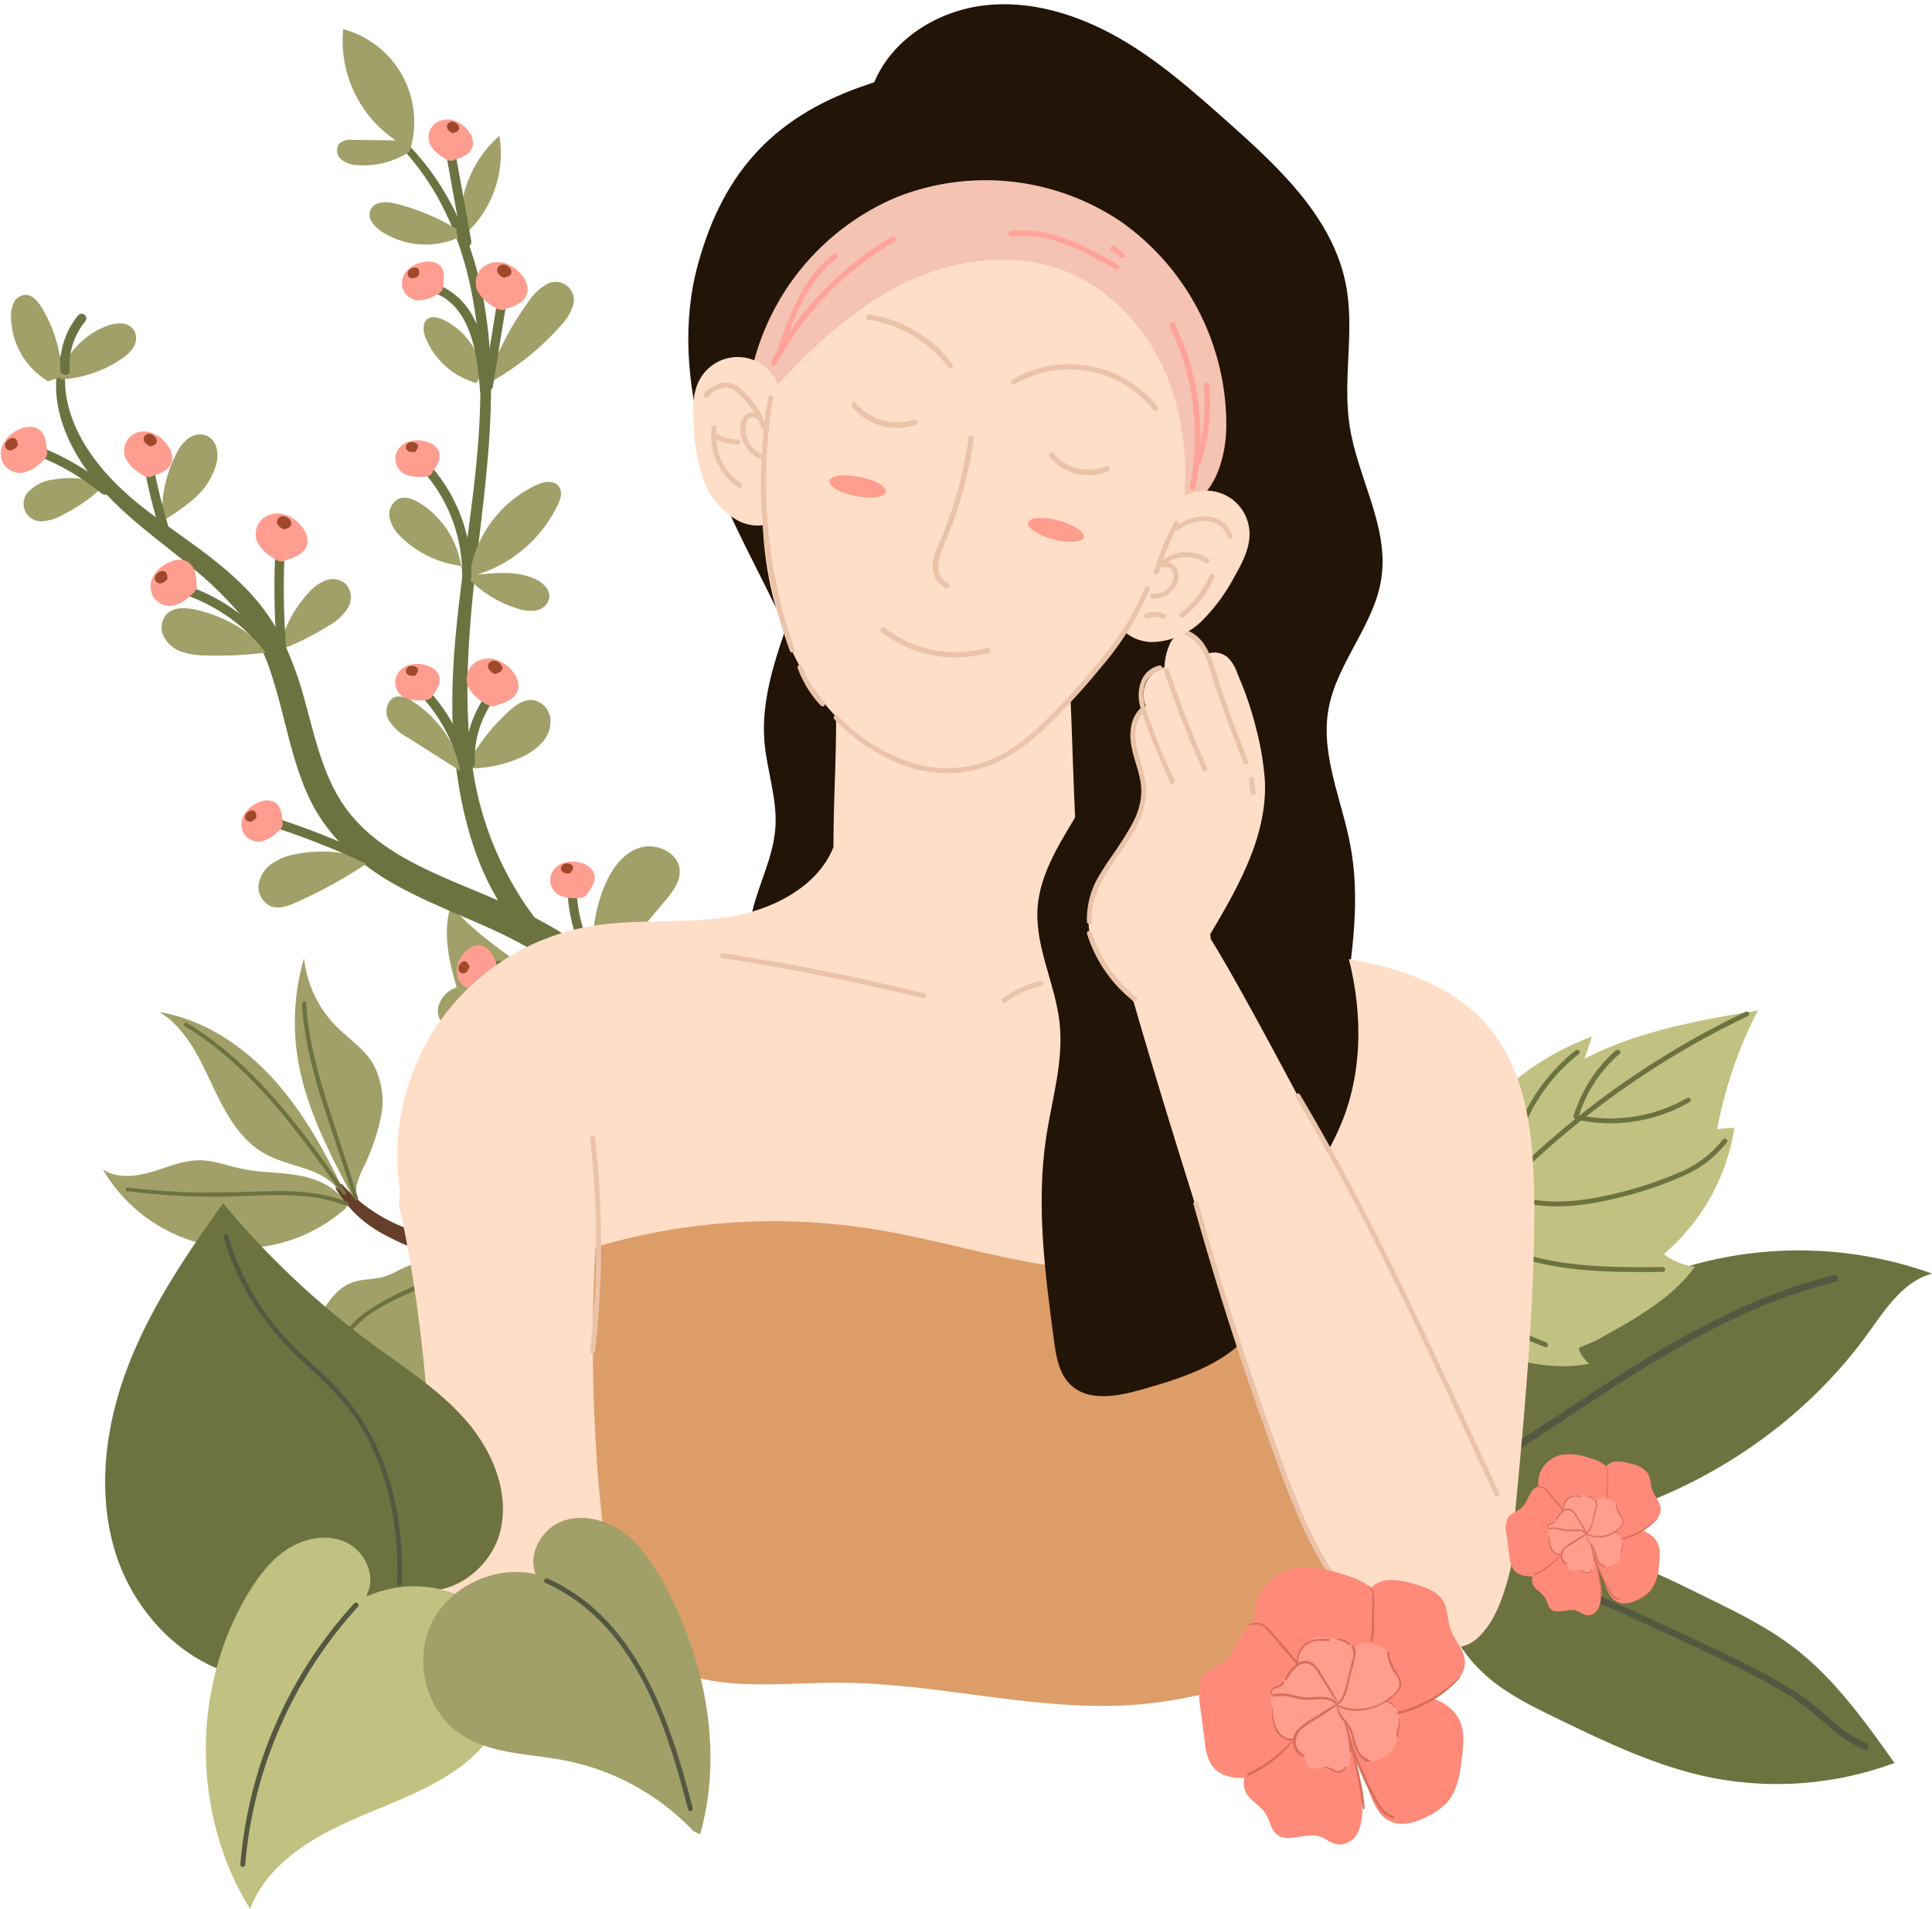
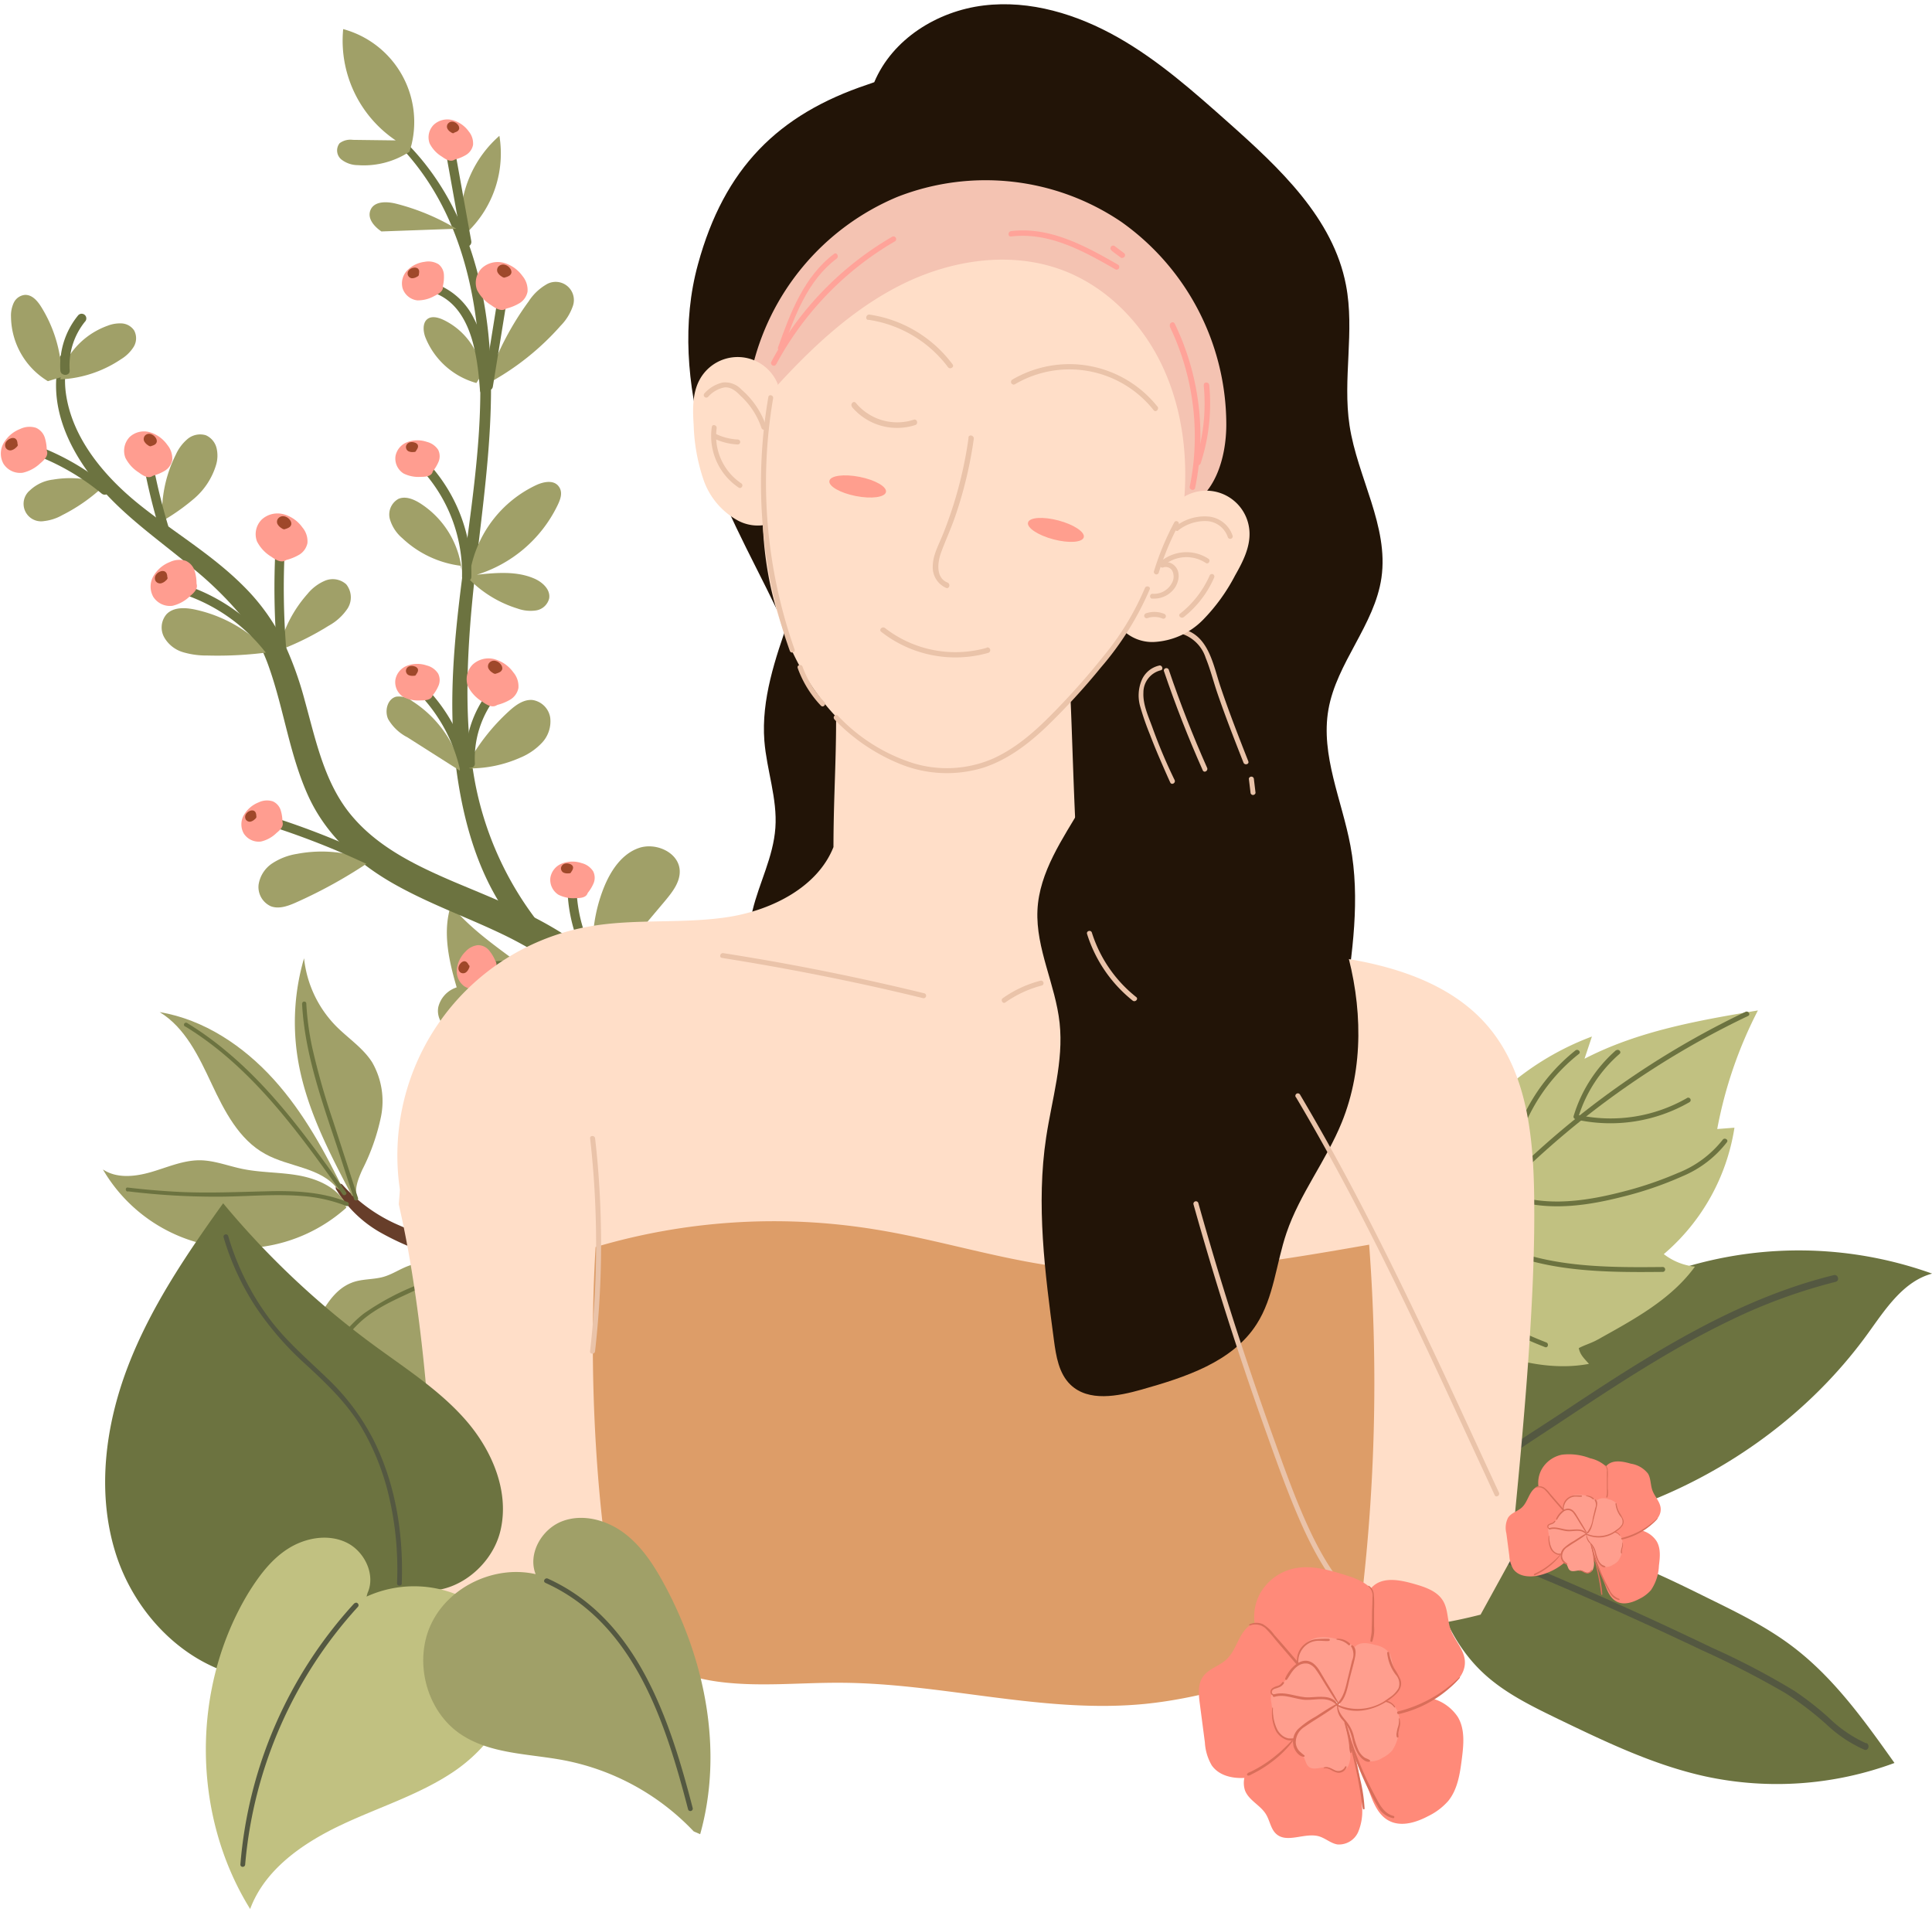
<svg xmlns="http://www.w3.org/2000/svg" data-name="Layer 1" height="355.6" preserveAspectRatio="xMidYMid meet" version="1.0" viewBox="67.5 109.7 359.9 355.6" width="359.9" zoomAndPan="magnify">
  <g>
    <path d="M130.17,331.32a22.64,22.64,0,0,0,8,7.84A49.85,49.85,0,0,0,149,343.72c7.4,2.26,15.09,3.67,21.78,7.77A32.8,32.8,0,0,1,175.7,355a21.27,21.27,0,0,1,3.77,4.49,3.41,3.41,0,0,0,4.56,1.2,3.36,3.36,0,0,0,1.19-4.56c-4.67-6.88-12.47-10-20.26-11.94S149.31,341.24,142,338a30,30,0,0,1-10.66-7.58c-.56-.66-1.64.19-1.19.92Z" fill="#673e2a" />
  </g>
  <g>
    <path d="M155.27,343.23a25.43,25.43,0,0,1-4.12-16.94c.75-6.59,4.09-12.79,4.15-19.43,0-4.86-1.68-9.53-3-14.2s-2.31-9.72-.79-14.34c4.28,5.18,10.11,8.79,15.4,12.93s10.32,9.28,11.85,15.82c1.24,5.28.07,11,1.68,16.13.51,1.63,1.29,3.23,1.21,4.94-.12,2.66-2.27,4.72-4.26,6.48a52,52,0,0,1-9.26,7,17.59,17.59,0,0,1-11.19,2.3" fill="#a0a068" />
  </g>
  <g>
    <path d="M154.59,344.42a22.84,22.84,0,0,0-11,1.07c-1.75.64-3.22,1.73-5.07,2.15s-3.82.3-5.54,1c-3.87,1.53-5.51,5.76-7.65,9-2.79,4.2-8.1,6.28-11.74,9.6-2,1.81-1.94,5-2.48,7.51a16.26,16.26,0,0,1-1.24,4,11.43,11.43,0,0,0-1.51,2.87c1-.55,2.19-.83,3.22-1.31s2.13-1,3.21-1.39a14,14,0,0,1,6.14-1.05,40.14,40.14,0,0,0,14.87-2.32c5.65-1.95,10.26-4.33,14-9.15a36.6,36.6,0,0,0,3.48-5.12c.47-.89.63-2.13,1.26-2.91a14.89,14.89,0,0,1,2.21-1.64c1.7-1.42,1.45-4,1.19-6.1a19.75,19.75,0,0,0-2-5.7" fill="#a0a068" />
  </g>
  <g>
    <path d="M131.63,333.42c-1.9-2.85-5.38-4.25-8.76-4.82s-6.85-.48-10.2-1.17c-2.69-.55-5.31-1.61-8-1.61-3.1,0-6,1.32-9,2.19s-6.39,1.25-9-.48A29.61,29.61,0,0,0,132,334.67" fill="#a0a068" />
  </g>
  <g>
    <path d="M134.2,333.19c-.87-1.74,0-3.82.78-5.59a39.49,39.49,0,0,0,3.49-9.89,14.53,14.53,0,0,0-1.65-10.15c-1.71-2.69-4.5-4.48-6.75-6.76a21.2,21.2,0,0,1-5.93-12.61,42.43,42.43,0,0,0-1.21,18.44c1.42,9.14,5.78,17.52,10.08,25.71" fill="#a0a068" />
  </g>
  <g>
    <path d="M130.33,331.1c-3.1-4-9-4-13.41-6.45-4.9-2.67-7.61-8-10-13.08s-4.91-10.43-9.67-13.35c8.26,1.39,15.61,6.32,21.23,12.53s9.66,13.67,13.3,21.21" fill="#a0a068" />
  </g>
  <g>
    <path d="M154.46,289.44A63.29,63.29,0,0,1,163,310.49c.78,3.82,1.4,7.89-.14,11.6-1.4,3.37-3.9,6.13-5.33,9.49a24.69,24.69,0,0,0-1.85,12.1c0,.48.81.49.76,0a24.19,24.19,0,0,1,1.54-11.2c1.38-3.51,3.92-6.34,5.44-9.76s1.26-7.38.57-11.12a62.8,62.8,0,0,0-3.08-11,64.56,64.56,0,0,0-5.76-11.52c-.26-.41-.92,0-.66.38Z" fill="#6c7340" />
  </g>
  <g>
    <path d="M115,375.28c.08-3.3,2.73-5.76,5.35-7.38,2.82-1.75,5.82-3.06,8.23-5.4s4.1-4.91,6.54-7c2.65-2.24,5.88-3.67,9-5.12L155.74,345c.45-.21.06-.87-.38-.66l-10.74,4.95a47.78,47.78,0,0,0-9.3,5.05c-2.64,2-4.54,4.77-6.85,7.14a19.7,19.7,0,0,1-4.11,3.21c-1.51.91-3.1,1.69-4.59,2.63-2.8,1.76-5.45,4.42-5.54,7.92a.38.38,0,0,0,.76,0Z" fill="#6c7340" />
  </g>
  <g>
    <path d="M123.77,296.63c.5,9.7,4,19,7,28.12l2.68,8.29c.15.46.89.26.74-.2q-2.32-7.17-4.64-14.32a135.39,135.39,0,0,1-3.91-13.8,52.58,52.58,0,0,1-1.08-8.09c0-.49-.79-.49-.76,0Z" fill="#6c7340" />
  </g>
  <g>
    <path d="M91.3,331.6a133.63,133.63,0,0,0,16.73,1c5.16,0,10.35-.54,15.51-.14a28.39,28.39,0,0,1,8.48,1.87c.45.19.65-.55.2-.73-4.8-1.94-10-2.14-15.13-2-5.41.13-10.8.37-16.21.11q-4.81-.24-9.58-.81c-.49-.06-.49.7,0,.76Z" fill="#6c7340" />
  </g>
  <g>
    <path d="M102,300.89c9.67,5.89,17.12,14.62,23.8,23.62,1.87,2.53,3.69,5.09,5.51,7.65.28.4.94,0,.66-.39-6.57-9.24-13.25-18.64-22-26a61,61,0,0,0-7.63-5.53.38.38,0,0,0-.38.66Z" fill="#6c7340" />
  </g>
  <g>
    <path d="M332.78,393.05a73.53,73.53,0,0,1,94.64-46.12c-5.35,1.43-8.67,6.59-11.91,11.08-18.38,25.47-50.62,40.25-81.92,37.56" fill="#6c7340" />
  </g>
  <g>
    <path d="M332.68,395.88c4.33-10,8.7-20.12,10.83-30.82s1.87-22.18-2.79-32.05c-3.41-7.23-9-13.26-15.38-18.12s-13.45-8.63-20.59-12.24c1.8,4.47,1,9.56-.4,14.17s-3.3,9.14-3.67,13.94c-.82,10.61,5.92,20.12,11.84,29a273.49,273.49,0,0,1,20.1,35.52" fill="#6c7340" />
  </g>
  <g>
    <path d="M333.23,395.23c10.42-.11,21,.3,31,3.15,7.47,2.12,14.48,5.55,21.45,9,5.43,2.66,10.9,5.34,15.73,9,7.7,5.82,13.41,13.83,19,21.7a63.11,63.11,0,0,1-35.19,2.51c-9.56-2.09-18.47-6.37-27.28-10.61-5-2.43-10.17-4.91-14.24-8.75-7.41-7-10.36-17.56-10.91-27.72" fill="#6c7340" />
  </g>
  <g>
    <path d="M409.11,347.21c-12.25,3-23.61,8.7-34.36,15.19-5.46,3.29-10.78,6.8-16.09,10.32-4.74,3.14-9.61,6.13-14.17,9.54a51.65,51.65,0,0,0-12.74,13.3c-.45.7.67,1.34,1.12.65,6.22-9.68,16-15.44,25.33-21.64,10.23-6.78,20.5-13.59,31.58-18.91a102.1,102.1,0,0,1,19.67-7.2c.81-.2.46-1.45-.34-1.25Z" fill="#545841" />
  </g>
  <g>
    <path d="M313.55,316.07a79.11,79.11,0,0,1,11.56,9.73,28.85,28.85,0,0,1,7.16,13.88c1.16,5.61,1.18,11.46,1.36,17.17s.27,11.61.22,17.42q-.08,10-.66,20c-.05.83,1.24.83,1.29,0q1-18.23.47-36.47c-.18-5.86-.2-11.84-1.27-17.62a29.88,29.88,0,0,0-6.36-13.81c-3.71-4.5-8.45-8-13.12-11.43-.67-.49-1.31.62-.65,1.11Z" fill="#545841" />
  </g>
  <g>
    <path d="M415.14,434.42a24.29,24.29,0,0,1-6.93-4.73,55.71,55.71,0,0,0-6.39-5,137.28,137.28,0,0,0-15.39-8.07q-16.47-7.92-33.33-15-9.77-4.08-19.64-7.84c-.78-.29-1.12.95-.35,1.25q17.4,6.63,34.41,14.2,8.53,3.81,17,7.84a170.35,170.35,0,0,1,15.57,8,58.57,58.57,0,0,1,7.71,5.88,24.82,24.82,0,0,0,7,4.66c.77.3,1.11-.95.35-1.25Z" fill="#545841" />
  </g>
  <g>
    <path d="M334.46,393.1a.87.87,0,0,0-1,0c-7.55,5.6-12,11-18.71,17.71a4.31,4.31,0,0,0-1.57,2.58,1.64,1.64,0,0,0,.89,1.69c.91.41,1.83-.29,2.54-.94,7.32-6.76,11.84-12.22,18-19.81a.86.86,0,0,0-.15-1.23Z" fill="#673e2a" />
  </g>
  <g>
    <path d="M330.47,350.86a46.9,46.9,0,0,1,6.33-31.76l2.12,3.73a51.69,51.69,0,0,1,25.13-20.06l-1.38,4.14c10-5.18,21.23-7.14,32.3-9A80.25,80.25,0,0,0,387.39,320l3.21-.25a38.72,38.72,0,0,1-13.16,23.55,11.42,11.42,0,0,0,5.8,2.33c-4.49,6.17-11.43,9.86-18.09,13.58-1.25.7-2.44,1-3.55,1.6.25,1.15.73,1.65,1.9,2.93-11.23,2.15-25.86-3.84-33-12.88" fill="#c1c181" />
  </g>
  <g>
    <path d="M392.68,298.16a160.51,160.51,0,0,0-62.1,52.33c-.34.47.45.93.78.45a159.88,159.88,0,0,1,61.78-52c.52-.25.06-1-.46-.78Z" fill="#6c7340" />
  </g>
  <g>
    <path d="M355.55,359.75a79.43,79.43,0,0,1-21.34-12.44c-.45-.36-1.09.27-.64.64a80.6,80.6,0,0,0,21.74,12.67c.55.22.78-.66.24-.87Z" fill="#6c7340" />
  </g>
  <g>
    <path d="M377.3,345.7c-12.43.13-25.9.12-36.35-7.62-.47-.35-.92.44-.46.78,10.58,7.83,24.23,7.88,36.81,7.75a.46.46,0,0,0,0-.91Z" fill="#6c7340" />
  </g>
  <g>
    <path d="M388.41,322a19.84,19.84,0,0,1-8.33,6.18,68.43,68.43,0,0,1-10.71,3.6c-7.37,1.87-15.31,2.88-22.4-.52-.53-.26-1,.52-.46.78,7.33,3.52,15.47,2.55,23.1.61a66.21,66.21,0,0,0,11.29-3.85,20.38,20.38,0,0,0,8.3-6.35c.34-.47-.45-.92-.79-.45Z" fill="#6c7340" />
  </g>
  <g>
    <path d="M381.76,314.23a28.55,28.55,0,0,1-19.94,3.22c-.57-.11-.82.76-.24.88A29.56,29.56,0,0,0,382.22,315a.45.45,0,0,0-.46-.78Z" fill="#6c7340" />
  </g>
  <g>
    <path d="M361,305.34A34.47,34.47,0,0,0,348.14,329c-.05.58.86.57.91,0a33.55,33.55,0,0,1,12.58-23c.45-.36-.19-1-.64-.64Z" fill="#6c7340" />
  </g>
  <g>
    <path d="M336.09,321.23a38.25,38.25,0,0,0-1.79,23.67.46.46,0,0,0,.88-.24A37.47,37.47,0,0,1,337,321.47c.22-.54-.65-.78-.87-.24Z" fill="#6c7340" />
  </g>
  <g>
    <path d="M343.24,319.53a55.31,55.31,0,0,0-1.5,16.56c0,.58.94.59.91,0a54.35,54.35,0,0,1,1.46-16.32c.14-.56-.73-.81-.87-.24Z" fill="#6c7340" />
  </g>
  <g>
    <path d="M368.55,305.31a26.39,26.39,0,0,0-7.91,12.28.45.45,0,0,0,.87.24A25.57,25.57,0,0,1,369.2,306c.44-.38-.21-1-.65-.64Z" fill="#6c7340" />
  </g>
  <g>
    <path d="M143,138c12.81,14.32,14.93,34.66,13.66,53-1.46,21-7.07,41.93-4,63.08,1.49,10.32,4.7,20.81,11.6,28.87,1.35,1.57,4.15-.55,2.9-2.24A61,61,0,0,1,156,255.47c-1.79-9.66-1.64-19.58-.91-29.34,1.58-20.77,6.47-41.64,2.12-62.4-2.08-9.92-6.25-19.31-13.3-26.71-.6-.64-1.54.31-1,1Z" fill="#6c7340" />
  </g>
  <g>
    <path d="M78.65,176.23c-2.24,8.16,1.11,16.11,6.09,22.52,5.17,6.66,12.16,11.33,18.56,16.7a65.85,65.85,0,0,1,8.73,8.46,33.72,33.72,0,0,1,5.67,10.33c2.72,7.8,3.77,16.09,7.19,23.65,3.32,7.33,9.25,12.67,16.18,16.56s14.22,6.37,21.2,9.84a77.68,77.68,0,0,1,32,30,78.84,78.84,0,0,1,11.13,42.19c-.05,1.89-.12,3.75-.07,5.64.06,2.67,4.11,3.38,4.77.64a41.82,41.82,0,0,0,.81-11.55,81.74,81.74,0,0,0-1.28-11.57,85.34,85.34,0,0,0-7.14-21.71,84.26,84.26,0,0,0-29.66-34c-6.5-4.23-13.73-7-20.83-10-6.82-2.93-13.79-6.25-18.74-12-5.28-6.07-6.9-14.25-9-21.79A64.52,64.52,0,0,0,120,228.58a38.56,38.56,0,0,0-7.25-9.82c-5.84-5.83-13-10-19.41-15.17s-12.43-12.28-13.57-20.66a17.87,17.87,0,0,1,.28-6.31.74.74,0,0,0-1.42-.39Z" fill="#6c7340" />
  </g>
  <g>
    <path d="M178,288.22A29.38,29.38,0,0,1,180,275c1.26-3.12,3.31-6.23,6.49-7.34s7.46.82,7.63,4.18c.11,2.14-1.35,4-2.72,5.65l-11.73,13.93" fill="#a0a068" />
  </g>
  <g>
    <path d="M176.47,293.4a76.05,76.05,0,0,0-19.82-.65,13.55,13.55,0,0,0-4.59,1.06,5.13,5.13,0,0,0-2.92,3.51c-.52,3,2.51,5.41,5.44,6.08,4,.93,8.35-.12,12-2.06a51.34,51.34,0,0,0,9.92-7.48" fill="#a0a068" />
  </g>
  <g>
    <path d="M154.79,251.64a37.75,37.75,0,0,1,7.53-9.48c1.24-1.13,2.74-2.23,4.4-2.07A3.94,3.94,0,0,1,170,243.4a5.82,5.82,0,0,1-1.5,4.61,11.67,11.67,0,0,1-4.09,2.82,23.3,23.3,0,0,1-9.48,2" fill="#a0a068" />
  </g>
  <g>
    <path d="M153.3,252.3a21.45,21.45,0,0,0-9-12,4,4,0,0,0-3-.83c-1.63.41-2.19,2.63-1.5,4.16a8.72,8.72,0,0,0,3.6,3.41l9.75,6.2" fill="#a0a068" />
  </g>
  <g>
    <path d="M155.24,215.36a22,22,0,0,1,12.14-15.3c1.34-.62,3.17-1,4.12.14s.4,2.52-.17,3.69a24.88,24.88,0,0,1-15,12.86c3.58-.37,7.35-.72,10.66.7,1.55.66,3.09,2.06,2.81,3.72a3,3,0,0,1-2.42,2.23,7.09,7.09,0,0,1-3.44-.34,21.69,21.69,0,0,1-9-5.43" fill="#a0a068" />
  </g>
  <g>
    <path d="M153.51,215.89a17,17,0,0,0-7.8-12.48c-1.21-.75-2.71-1.35-4-.78a3.33,3.33,0,0,0-1.6,3.7,7.29,7.29,0,0,0,2.32,3.6,19.37,19.37,0,0,0,10.85,5.15" fill="#a0a068" />
  </g>
  <g>
    <path d="M135.94,269.84a24.53,24.53,0,0,0-13.12-1.09,11.67,11.67,0,0,0-4.58,1.75,5.8,5.8,0,0,0-2.57,4,3.93,3.93,0,0,0,2.27,4c1.53.59,3.25-.05,4.75-.72a90,90,0,0,0,14-7.81" fill="#a0a068" />
  </g>
  <g>
    <path d="M119.47,230.53a23.54,23.54,0,0,1,5.3-10.19,8.49,8.49,0,0,1,3.31-2.49,3.76,3.76,0,0,1,3.91.68,3.87,3.87,0,0,1,.26,4.51,10,10,0,0,1-3.55,3.23,51.92,51.92,0,0,1-8.59,4.32" fill="#a0a068" />
  </g>
  <g>
    <path d="M117.33,230.89a26,26,0,0,0-13.5-7.65c-1.83-.39-4-.49-5.3.86a3.79,3.79,0,0,0-.46,4.28,6,6,0,0,0,3.52,2.8,15.41,15.41,0,0,0,4.54.62,72.25,72.25,0,0,0,11.67-.64" fill="#a0a068" />
  </g>
  <g>
    <path d="M97.77,207.27a24.15,24.15,0,0,1,2.46-12.84,8.22,8.22,0,0,1,2.17-2.93,3.68,3.68,0,0,1,3.44-.73,3.52,3.52,0,0,1,2,2.39,6.05,6.05,0,0,1-.12,3.24,13.32,13.32,0,0,1-4,6.12,39.65,39.65,0,0,1-6.06,4.28" fill="#a0a068" />
  </g>
  <g>
    <path d="M85.94,199.53a19.17,19.17,0,0,0-8.55-.5,7.55,7.55,0,0,0-4.31,2,3.26,3.26,0,0,0,2.62,5.73,8.74,8.74,0,0,0,3.38-1.1,32.42,32.42,0,0,0,7.22-4.94" fill="#a0a068" />
  </g>
  <g>
    <path d="M79.11,178.39a14.38,14.38,0,0,1,8.39-8,6.34,6.34,0,0,1,2.68-.45,3,3,0,0,1,2.3,1.3,3.08,3.08,0,0,1-.1,3.1,7.16,7.16,0,0,1-2.32,2.26,22.19,22.19,0,0,1-11.32,3.77" fill="#a0a068" />
  </g>
  <g>
    <path d="M79,179.92a25.33,25.33,0,0,0-3.85-13.1c-.69-1.09-1.67-2.24-3-2.19a2.57,2.57,0,0,0-2.09,1.47,5.63,5.63,0,0,0-.51,2.6,14.21,14.21,0,0,0,6.87,12" fill="#a0a068" />
  </g>
  <g>
    <path d="M157.35,179.29A12.93,12.93,0,0,0,150,169.23c-1-.45-2.22-.73-3,0s-.68,2.2-.26,3.3a14.35,14.35,0,0,0,9.5,8.51" fill="#a0a068" />
  </g>
  <g>
    <path d="M158.46,180.17a54.58,54.58,0,0,1,7.5-14.3,9.77,9.77,0,0,1,3.19-3.11,3.39,3.39,0,0,1,5,4.12,9.68,9.68,0,0,1-2.21,3.49,49.12,49.12,0,0,1-13.21,10.57" fill="#a0a068" />
  </g>
  <g>
    <path d="M153.29,150.86A21.21,21.21,0,0,1,160.53,135a20.31,20.31,0,0,1-5.82,17.79" fill="#a0a068" />
  </g>
  <g>
-     <path d="M152.5,152.31a42,42,0,0,0-11.22-4.67c-1.71-.43-4-.5-4.73,1.11s.66,3.15,2,4.06a15.12,15.12,0,0,0,14.24,1.2" fill="#a0a068" />
+     <path d="M152.5,152.31a42,42,0,0,0-11.22-4.67c-1.71-.43-4-.5-4.73,1.11s.66,3.15,2,4.06" fill="#a0a068" />
  </g>
  <g>
    <path d="M144.16,136.65a17.93,17.93,0,0,0-12.73-21.53,22.4,22.4,0,0,0,9.78,20.73l-8-.1a3.34,3.34,0,0,0-2.45.63,2.18,2.18,0,0,0,.3,3,5,5,0,0,0,3.08,1.08,15.49,15.49,0,0,0,9.64-2.5" fill="#a0a068" />
  </g>
  <g>
    <path d="M173.28,276.72a29.18,29.18,0,0,0,5.2,14.57c.64.9,2.15,0,1.5-.88a27.51,27.51,0,0,1-5-13.69c-.09-1.11-1.83-1.12-1.74,0Z" fill="#6c7340" />
  </g>
  <g>
    <path d="M176.76,292.77A28.18,28.18,0,0,0,159,288.83c-1.1.12-1.11,1.86,0,1.73a26.73,26.73,0,0,1,16.93,3.71c1,.59,1.83-.92.88-1.5Z" fill="#6c7340" />
  </g>
  <g>
    <path d="M137.11,269.34a147.5,147.5,0,0,0-19.35-7.62c-1.07-.34-1.53,1.34-.46,1.67a148,148,0,0,1,18.94,7.45c1,.48,1.88-1,.87-1.5Z" fill="#6c7340" />
  </g>
  <g>
    <path d="M155,253a31.57,31.57,0,0,0-8.49-15.58.87.87,0,0,0-1.23,1.23,29.91,29.91,0,0,1,8,14.81c.24,1.09,1.91.63,1.68-.46Z" fill="#6c7340" />
  </g>
  <g>
    <path d="M158.65,238.34a20.43,20.43,0,0,0-4.43,13.54c.05,1.11,1.79,1.12,1.74,0a18.55,18.55,0,0,1,3.92-12.31.91.91,0,0,0,0-1.23.89.89,0,0,0-1.23,0Z" fill="#6c7340" />
  </g>
  <g>
    <path d="M155.31,217.11a30.43,30.43,0,0,0-8.09-21.21c-.76-.83-2,.41-1.23,1.23a28.66,28.66,0,0,1,7.58,20,.87.87,0,0,0,1.74,0Z" fill="#6c7340" />
  </g>
  <g>
    <path d="M158.64,182.39c-.32-4.52-.69-9.24-2.84-13.33a12.94,12.94,0,0,0-8.52-6.93c-1.1-.23-1.56,1.45-.47,1.67,8.35,1.72,9.59,11.64,10.1,18.59.08,1.11,1.81,1.12,1.73,0Z" fill="#6c7340" />
  </g>
  <g>
    <path d="M159.31,181.72l2.49-15.39c.18-1.1-1.5-1.57-1.68-.46l-2.48,15.39c-.18,1.1,1.49,1.57,1.67.46Z" fill="#6c7340" />
  </g>
  <g>
    <path d="M155.29,154.6l-3.06-17c-.2-1.1-1.87-.63-1.68.47l3.06,17c.2,1.09,1.87.63,1.68-.47Z" fill="#6c7340" />
  </g>
  <g>
    <path d="M120.83,230.69a141.6,141.6,0,0,1-.27-18.88c.06-1.11-1.68-1.11-1.74,0a141.6,141.6,0,0,0,.27,18.88c.09,1.11,1.83,1.12,1.74,0Z" fill="#6c7340" />
  </g>
  <g>
    <path d="M118.66,230.58a34.6,34.6,0,0,0-15.47-11.5c-1-.39-1.51,1.29-.46,1.68a32.37,32.37,0,0,1,14.43,10.7c.66.88,2.17,0,1.5-.88Z" fill="#6c7340" />
  </g>
  <g>
    <path d="M98.83,207.65a117.29,117.29,0,0,1-2.92-12c-.21-1.1-1.88-.63-1.67.46a116.61,116.61,0,0,0,2.91,12,.87.87,0,0,0,1.68-.46Z" fill="#6c7340" />
  </g>
  <g>
    <path d="M87.66,200.4a46.59,46.59,0,0,0-13.44-7.75c-1-.39-1.5,1.29-.46,1.68a43.77,43.77,0,0,1,12.67,7.3c.86.71,2.1-.51,1.23-1.23Z" fill="#6c7340" />
  </g>
  <g>
    <path d="M80.48,178.69a13,13,0,0,1,2.83-9.05.87.87,0,1,0-1.23-1.23,14.77,14.77,0,0,0-3.34,10.28c.07,1.11,1.81,1.12,1.74,0Z" fill="#6c7340" />
  </g>
  <g>
    <path d="M120.85,214a9.25,9.25,0,0,0,2.43-1,3.3,3.3,0,0,0,1.49-2.14,4,4,0,0,0-.94-2.92,6.32,6.32,0,0,0-3.57-2.47,4.34,4.34,0,0,0-4,1,3.84,3.84,0,0,0-.89,4.07,7.07,7.07,0,0,0,2.66,2.85c.78.56,1.77,1.16,2.59.73" fill="#ff9d90" />
  </g>
  <g>
    <path d="M120.69,208.22a2.57,2.57,0,0,0,.66-.28.87.87,0,0,0,.41-.58,1.08,1.08,0,0,0-.25-.8,1.76,1.76,0,0,0-1-.68,1.17,1.17,0,0,0-1.09.28,1,1,0,0,0-.25,1.11,2,2,0,0,0,.73.78c.21.15.48.32.71.2" fill="#9f482a" />
  </g>
  <g>
    <path d="M161.85,167.17a9.14,9.14,0,0,0,2.43-1,3.25,3.25,0,0,0,1.49-2.13,4.06,4.06,0,0,0-.94-2.93,6.38,6.38,0,0,0-3.56-2.47,4.36,4.36,0,0,0-4,1,3.84,3.84,0,0,0-.9,4.08,7.11,7.11,0,0,0,2.66,2.84c.78.57,1.77,1.16,2.6.73" fill="#ff9d90" />
  </g>
  <g>
    <path d="M161.69,161.34a2.32,2.32,0,0,0,.67-.28.88.88,0,0,0,.41-.58,1.14,1.14,0,0,0-.26-.8,1.71,1.71,0,0,0-1-.67,1.2,1.2,0,0,0-1.09.27,1,1,0,0,0-.24,1.12,1.9,1.9,0,0,0,.72.77c.22.16.49.32.71.2" fill="#9f482a" />
  </g>
  <g>
    <path d="M152.25,139.41a7.7,7.7,0,0,0,2.09-.87,2.8,2.8,0,0,0,1.28-1.84,3.49,3.49,0,0,0-.8-2.52,5.51,5.51,0,0,0-3.07-2.12,3.73,3.73,0,0,0-3.44.87,3.3,3.3,0,0,0-.77,3.5,6.06,6.06,0,0,0,2.29,2.45c.67.49,1.52,1,2.23.63" fill="#ff9d90" />
  </g>
  <g>
    <path d="M152.12,134.4a2.56,2.56,0,0,0,.57-.24.81.81,0,0,0,.35-.5,1,1,0,0,0-.22-.69,1.54,1.54,0,0,0-.84-.58,1,1,0,0,0-.94.24.88.88,0,0,0-.21,1,1.6,1.6,0,0,0,.62.67c.19.14.42.28.61.18" fill="#9f482a" />
  </g>
  <g>
    <path d="M160.15,241a9.11,9.11,0,0,0,2.43-1,3.27,3.27,0,0,0,1.49-2.13,4,4,0,0,0-.94-2.93,6.38,6.38,0,0,0-3.56-2.47,4.36,4.36,0,0,0-4,1,3.85,3.85,0,0,0-.9,4.07,7.08,7.08,0,0,0,2.66,2.85c.78.57,1.77,1.16,2.6.73" fill="#ff9d90" />
  </g>
  <g>
    <path d="M160,235.14a2.73,2.73,0,0,0,.66-.28.9.9,0,0,0,.41-.58,1.14,1.14,0,0,0-.26-.8,1.73,1.73,0,0,0-1-.68,1.17,1.17,0,0,0-1.09.28,1,1,0,0,0-.24,1.11,1.93,1.93,0,0,0,.72.78c.22.16.49.32.71.2" fill="#9f482a" />
  </g>
  <g>
    <path d="M148.11,239.21a7.39,7.39,0,0,0,1.11-1.87,2.69,2.69,0,0,0-.1-2.17,3.55,3.55,0,0,0-2.14-1.52,5.43,5.43,0,0,0-3.67.06,3.46,3.46,0,0,0-2.16,2.63,3.27,3.27,0,0,0,1.5,3.19,6.12,6.12,0,0,0,3.25.63c.82,0,1.79-.07,2.12-.76" fill="#ff9d90" />
  </g>
  <g>
    <path d="M145,235.34a2,2,0,0,0,.31-.51.76.76,0,0,0,0-.59,1,1,0,0,0-.59-.42,1.49,1.49,0,0,0-1,0,.94.94,0,0,0-.59.72.89.89,0,0,0,.41.87,1.69,1.69,0,0,0,.89.17c.22,0,.49,0,.58-.21" fill="#9f482a" />
  </g>
  <g>
    <path d="M148.11,197.51a7.33,7.33,0,0,0,1.11-1.86,2.69,2.69,0,0,0-.1-2.17A3.56,3.56,0,0,0,147,192a5.43,5.43,0,0,0-3.67.07,3.45,3.45,0,0,0-2.16,2.62,3.29,3.29,0,0,0,1.5,3.2,6.22,6.22,0,0,0,3.25.63c.82,0,1.79-.08,2.12-.77" fill="#ff9d90" />
  </g>
  <g>
    <path d="M145,193.65a2,2,0,0,0,.31-.51.78.78,0,0,0,0-.6,1,1,0,0,0-.59-.41,1.49,1.49,0,0,0-1,0,1,1,0,0,0-.59.72.91.91,0,0,0,.41.88,1.69,1.69,0,0,0,.89.17c.22,0,.49,0,.58-.21" fill="#9f482a" />
  </g>
  <g>
    <path d="M150,163a7.16,7.16,0,0,0,.19-2.16,2.65,2.65,0,0,0-1-1.92,3.61,3.61,0,0,0-2.59-.45,5.41,5.41,0,0,0-3.28,1.64,3.48,3.48,0,0,0-.82,3.3,3.29,3.29,0,0,0,2.73,2.24,6.33,6.33,0,0,0,3.21-.83c.73-.35,1.57-.84,1.58-1.61" fill="#ff9d90" />
  </g>
  <g>
    <path d="M145.53,160.8a2.32,2.32,0,0,0,.05-.59.72.72,0,0,0-.28-.52,1,1,0,0,0-.71-.13,1.52,1.52,0,0,0-.9.45.94.94,0,0,0-.22.9.9.9,0,0,0,.75.62,1.69,1.69,0,0,0,.87-.23c.21-.1.44-.23.44-.44" fill="#9f482a" />
  </g>
  <g>
    <path d="M177,276a7.33,7.33,0,0,0,1.11-1.86A2.69,2.69,0,0,0,178,272a3.56,3.56,0,0,0-2.14-1.53,5.43,5.43,0,0,0-3.67.07,3.45,3.45,0,0,0-2.16,2.62,3.29,3.29,0,0,0,1.5,3.2,6.22,6.22,0,0,0,3.25.63c.82,0,1.79-.08,2.12-.77" fill="#ff9d90" />
  </g>
  <g>
    <path d="M173.89,272.13a1.76,1.76,0,0,0,.3-.51.74.74,0,0,0,0-.6,1,1,0,0,0-.59-.41,1.49,1.49,0,0,0-1,0,1,1,0,0,0-.59.72.91.91,0,0,0,.41.88,1.67,1.67,0,0,0,.89.17c.22,0,.49,0,.58-.21" fill="#9f482a" />
  </g>
  <g>
    <path d="M159.7,288.49a7.63,7.63,0,0,0-1.16-1.84,2.71,2.71,0,0,0-2-.9,3.62,3.62,0,0,0-2.33,1.21,5.44,5.44,0,0,0-1.61,3.3,3.46,3.46,0,0,0,1.35,3.12,3.28,3.28,0,0,0,3.53.12,6.12,6.12,0,0,0,2-2.61c.38-.72.75-1.62.28-2.23" fill="#ff9d90" />
  </g>
  <g>
    <path d="M154.84,289.5a1.86,1.86,0,0,0-.32-.5.69.69,0,0,0-.54-.25,1,1,0,0,0-.63.33,1.49,1.49,0,0,0-.45.9,1,1,0,0,0,.37.86.92.92,0,0,0,1,0,1.74,1.74,0,0,0,.56-.72c.1-.19.2-.44.07-.61" fill="#9f482a" />
  </g>
  <g>
    <path d="M120.11,262.7a7,7,0,0,0-.34-2.14,2.68,2.68,0,0,0-1.46-1.6,3.57,3.57,0,0,0-2.62.19,5.48,5.48,0,0,0-2.78,2.4,3.46,3.46,0,0,0,0,3.4,3.31,3.31,0,0,0,3.2,1.5,6.09,6.09,0,0,0,2.9-1.6c.64-.51,1.33-1.2,1.14-1.94" fill="#ff9d90" />
  </g>
  <g>
    <path d="M115.25,261.72a1.85,1.85,0,0,0-.09-.58.75.75,0,0,0-.4-.44,1,1,0,0,0-.72.05,1.5,1.5,0,0,0-.76.66,1,1,0,0,0,0,.93.91.91,0,0,0,.88.41,1.77,1.77,0,0,0,.79-.44c.17-.14.36-.33.31-.53" fill="#9f482a" />
  </g>
  <g>
    <path d="M104.11,218.35a7.82,7.82,0,0,0-.38-2.4,3,3,0,0,0-1.64-1.79,4,4,0,0,0-2.93.22,6.09,6.09,0,0,0-3.11,2.68,3.91,3.91,0,0,0,0,3.81,3.69,3.69,0,0,0,3.58,1.67,6.93,6.93,0,0,0,3.25-1.79c.7-.57,1.48-1.34,1.27-2.17" fill="#ff9d90" />
  </g>
  <g>
    <path d="M98.67,217.25a2,2,0,0,0-.1-.65.81.81,0,0,0-.45-.49,1.06,1.06,0,0,0-.8.06,1.61,1.61,0,0,0-.85.73,1.1,1.1,0,0,0,0,1,1,1,0,0,0,1,.46,1.91,1.91,0,0,0,.89-.49c.19-.16.41-.37.35-.6" fill="#9f482a" />
  </g>
  <g>
    <path d="M76.21,193.57a8.13,8.13,0,0,0-.38-2.4,3,3,0,0,0-1.64-1.79,4,4,0,0,0-2.93.22,6.09,6.09,0,0,0-3.11,2.68,3.91,3.91,0,0,0,0,3.81,3.68,3.68,0,0,0,3.57,1.67A7,7,0,0,0,75,196c.7-.58,1.48-1.35,1.27-2.18" fill="#ff9d90" />
  </g>
  <g>
    <path d="M70.77,192.47a2.05,2.05,0,0,0-.1-.65.81.81,0,0,0-.45-.49,1.06,1.06,0,0,0-.8.06,1.66,1.66,0,0,0-.85.73,1.1,1.1,0,0,0,0,1,1,1,0,0,0,1,.46,1.91,1.91,0,0,0,.89-.49c.19-.16.41-.37.35-.59" fill="#9f482a" />
  </g>
  <g>
    <path d="M96,198.31a8.45,8.45,0,0,0,2.23-.94,3,3,0,0,0,1.36-2,4,4,0,0,0-.91-2.79,6.14,6.14,0,0,0-3.34-2.39,3.93,3.93,0,0,0-3.7.92,3.71,3.71,0,0,0-.78,3.87,7,7,0,0,0,2.51,2.74c.73.55,1.66,1.12,2.42.72" fill="#ff9d90" />
  </g>
  <g>
    <path d="M95.73,192.76a2.18,2.18,0,0,0,.61-.25.81.81,0,0,0,.37-.56,1.09,1.09,0,0,0-.25-.76,1.68,1.68,0,0,0-.91-.65,1.06,1.06,0,0,0-1,.25,1,1,0,0,0-.21,1.06,2,2,0,0,0,.68.75c.2.15.45.3.66.19" fill="#9f482a" />
  </g>
  <g>
    <path d="M214.5,225c-2.59,7.34-5.21,15-4.61,22.71.43,5.43,2.44,10.75,2.05,16.19s-3,10.19-4.25,15.37-.65,11.56,3.8,14.49c2.28,1.5,5.12,1.79,7.84,2L309.21,304c2.22.2,4.69.33,6.4-1.09s2-3.57,2.32-5.62c1.49-10,3-20.17,1.13-30.08-1.58-8.47-5.58-16.84-4.1-25.33,1.52-8.73,8.61-15.77,9.88-24.55,1.39-9.63-4.48-18.74-5.94-28.37-1.32-8.65,1-17.59-.67-26.18-2.38-12.45-12.39-21.8-21.86-30.22-6.5-5.78-13.06-11.61-20.63-15.9s-16.33-7-25-5.94-17,6.26-20.38,14.29l-1.25.44c-16.68,5.57-26.7,15.59-31.58,33.44-3,10.86-2,22.5,1,33.35s8.74,20.69,13.61,30.84Z" fill="#221407" />
  </g>
  <g>
    <path d="M344.57,300.74c-6.37-7.41-16.26-10.8-25.89-12.41s-19.53-1.78-29-4.27c-8.47-2.23-16.85-6.8-21.46-14.12-.67-9.4-1-24.64-1.39-32l-43.66-.46c.32,11.92-.39,18.89-.41,30-2.94,7.42-11.38,11.7-19.43,13-8.61,1.36-17.47.27-26.06,1.79A43.32,43.32,0,0,0,142,331.33l-.22,2.68c5,21.66,7,51.48,6.6,73.72l-.38,1.44c2.84,5.12,9.6,6.81,15.43,7.41,6.62.67,14.48-1.68,19.77-3,7.19-1.85,12.49-5.33,19.65-3.36,35.5,9.81,73.1,7.13,109.83,4.37,10.29-.77,20.64-1.56,30.63-4.14l5.54-10.08c1.94-19.4,4.54-45.64,4.46-65.13C353.3,323.08,352.48,309.92,344.57,300.74Z" fill="#ffdec8" />
  </g>
  <g>
    <path d="M182.83,413c4.17,6.05,11.6,9.09,18.89,10s14.66.12,22,.14c19.17,0,38.19,5.85,57.26,3.92,9.73-1,19.14-3.95,28.47-6.91,3.28-1,6.75-2.21,8.93-4.88s2.57-6,2.94-9.26a342.07,342.07,0,0,0,1.23-64.47c-19,3.32-38.42,6.65-57.59,4.15-11.64-1.51-22.92-5.15-34.51-7a117.08,117.08,0,0,0-52,3.29C177.12,363.94,178.27,391.44,182.83,413Z" fill="#dd9d68" />
  </g>
  <g>
    <path d="M250.16,151c11.77-.55,23.65,5.65,31,12.85s12.77,20,9.3,31.29c-7.64,24.64-11.91,35.22-30.24,50.7a30.78,30.78,0,0,1-16.42,6.64c-7.18.74-14.19-3-19.37-8.08-10.15-9.9-14.64-24.51-14.88-38.69s-.69-15.68,3.28-29.29A45.24,45.24,0,0,1,249.67,151Z" fill="#ffdec8" />
  </g>
  <g>
    <path d="M211.49,182.37c7-7.74,14.72-15.06,24-19.68s20.42-6.31,30.11-2.6c8.25,3.16,14.85,10,18.58,18.12s4.74,17.3,3.76,26.17c5.84-2.08,8-9.35,8-15.61a46.32,46.32,0,0,0-19.51-37.71,45.07,45.07,0,0,0-41.78-4.68,46,46,0,0,0-27.16,32.5Z" fill="#f4c3b2" />
  </g>
  <g>
    <path d="M273.49,239.53c2.32,6.74-.78,14.1-4.4,20.25s-8,12.34-8.33,19.47,3.36,13.85,4.13,21-1.44,14.21-2.51,21.31c-1.89,12.5-.22,25.24,1.45,37.77.4,3,.92,6.22,3.09,8.3,3.36,3.22,8.8,2.16,13.28.89,8.07-2.29,16.85-5.09,21.38-12.16,3.23-5,3.64-11.33,5.57-17,2.47-7.29,7.42-13.49,10.31-20.62,4.15-10.22,3.81-21.87.76-32.47s-8.66-20.29-14.87-29.4c-3.32-4.87-6.89-9.68-11.54-13.29s-10.57-5.93-16.41-5.2" fill="#221407" />
  </g>
  <g>
-     <path d="M292.94,283.72c5.23-8.82,10.64-18.31,10.19-28.57a53.58,53.58,0,0,0-1.54-9.4,62.93,62.93,0,0,0-3.54-10.47,7.72,7.72,0,0,0-1.62-2.9,3.72,3.72,0,0,0-3.84-.95A11.23,11.23,0,0,0,291.1,229a3.3,3.3,0,0,0-5.77.87,11,11,0,0,0-.9,4.11l-.43.16a5.27,5.27,0,0,0-3.07,2.86,5.33,5.33,0,0,0,0,4.22l-.45.34a6.76,6.76,0,0,0-1.84,5,20.67,20.67,0,0,0,1,5.37c.49,1.76,1.55,3.22,1.12,5.63-1.18,4.49-4,8.31-6.44,12.27s-4.51,8.46-3.93,13.06c.64,5.05,4.33,9.09,7.83,12.76l.49.76c4.53,16,25.59,85,33.66,100.18,2.9,5.45,6,11,10.65,14.46s14.76,7.9,19.32,4.11c3.63-3,5.3-8.24,6.54-13.2,1.06-4.27-.7-12.37-2.32-16.42a112.94,112.94,0,0,0-5.78-11.6c-7.92-14.8-38.49-74.59-47.72-89.3Z" fill="#ffdec8" />
-   </g>
+     </g>
  <g>
    <path d="M143.86,405.38c7,2.54,15.1-3.24,16.85-10.51s-1.5-14.95-6.4-20.59S143,364.58,137,360.16a157.3,157.3,0,0,1-27.93-26.33c-6.87,9.57-13.55,19.44-17.76,30.44S85.51,387.64,89,398.88s12.77,21,24.34,23.23,24.76-4.71,27.85-16.07Z" fill="#6c7340" />
  </g>
  <g>
    <path d="M135.78,407.09a21.34,21.34,0,0,1,17.17-.23A17.15,17.15,0,0,1,163,420.42c.73,7.76-4.61,15-11.07,19.33s-14.08,6.63-21.13,10-14,8.23-16.7,15.53c-10.91-17.56-11-41.26-.3-58.92,2-3.21,4.3-6.3,7.5-8.28s7.36-2.69,10.74-1.06,5.47,6,3.93,9.39Z" fill="#c1c181" />
  </g>
  <g>
    <path d="M196.72,450.82a45,45,0,0,0-24.16-13.24c-6.57-1.25-13.74-1.13-19.28-4.88-6.4-4.34-8.77-13.62-5.42-20.59s11.88-10.92,19.42-9.2c-1.5-3.79,1.11-8.37,4.91-9.84s8.25-.28,11.52,2.15,5.56,5.95,7.5,9.53c7.68,14.15,11.07,31.11,6.72,46.6Z" fill="#a0a068" />
  </g>
  <g>
    <path d="M142.34,404.6c.34-9.2-1.16-18.64-5.37-26.9a42.55,42.55,0,0,0-8.55-11.31c-3.78-3.65-7.75-7-10.89-11.28A48.46,48.46,0,0,1,110,339.89a.45.45,0,0,0-.86.24,48.87,48.87,0,0,0,6,13,57.59,57.59,0,0,0,9.56,10.94c3.72,3.44,7.32,6.91,10,11.27A45.7,45.7,0,0,1,140,388.61a59.67,59.67,0,0,1,1.46,16c0,.58.88.58.9,0Z" fill="#545841" />
  </g>
  <g>
    <path d="M133.53,408.31A81.68,81.68,0,0,0,112.28,457c0,.57.85.57.89,0a81.59,81.59,0,0,1,21-48c.39-.43-.24-1.06-.63-.63Z" fill="#545841" />
  </g>
  <g>
    <path d="M169.07,404.52c16.55,7.46,22.42,26.05,26.62,42.24a.45.45,0,0,0,.86-.24c-4.25-16.39-10.27-35.22-27-42.78-.52-.23-1,.54-.45.78Z" fill="#545841" />
  </g>
  <g>
    <path d="M308.9,314.05c5.5,9.26,10.58,18.77,15.41,28.4s9.47,19.45,14,29.27q3.81,8.22,7.62,16.47c.25.54,1.05.07.8-.47-4.54-9.79-9-19.59-13.65-29.34s-9.42-19.47-14.52-29q-4.27-8-8.89-15.8a.46.46,0,0,0-.8.47Z" fill="#eac3a9" />
  </g>
  <g>
    <path d="M283.49,233.66a4.64,4.64,0,0,0-3.31,2.73,7.4,7.4,0,0,0-.25,5,49,49,0,0,0,1.76,5.07c.57,1.5,1.18,3,1.81,4.46s1.32,3.05,2,4.54c.27.54,1.07.07.81-.47a96.8,96.8,0,0,1-4.12-9.75c-.75-2.08-1.8-4.27-1.69-6.53a4.25,4.25,0,0,1,3.2-4.15c.58-.1.33-1-.25-.9Z" fill="#eac3a9" />
  </g>
  <g>
    <path d="M288.1,227.92a6.93,6.93,0,0,1,4,4.32c.85,2.07,1.4,4.26,2.11,6.37,1.51,4.43,3.22,8.79,4.93,13.14.22.55,1.12.31.9-.25-1.83-4.65-3.65-9.31-5.24-14.06-1.25-3.75-2.11-9.05-6.48-10.42-.57-.18-.82.72-.24.9Z" fill="#eac3a9" />
  </g>
  <g>
    <path d="M284.33,234.72q3.18,9.39,7.23,18.48c.25.54,1.05.07.81-.47q-4-9-7.14-18.26c-.19-.57-1.09-.32-.9.25Z" fill="#eac3a9" />
  </g>
  <g>
    <path d="M300.15,254.82l.3,2.5a.47.47,0,0,0,.46.46c.23,0,.5-.2.47-.46l-.3-2.5a.47.47,0,0,0-.47-.46c-.23,0-.5.2-.46.46Z" fill="#eac3a9" />
  </g>
  <g>
    <path d="M212.37,181.2a8.06,8.06,0,0,0-14.56-.74c-1.36,2.53-1.28,5.57-1.09,8.43A35,35,0,0,0,198.53,199a13.8,13.8,0,0,0,6.45,7.67,7.84,7.84,0,0,0,6,.57,5.21,5.21,0,0,0,3.54-4.57Z" fill="#ffdec8" />
  </g>
  <g>
    <path d="M286.81,203.16a8.07,8.07,0,0,1,13.45,5.64c.13,2.87-1.25,5.57-2.67,8.06a34.64,34.64,0,0,1-6,8.3,13.79,13.79,0,0,1-9.13,4.12,7.82,7.82,0,0,1-5.62-2.06,5.19,5.19,0,0,1-1.22-5.65Z" fill="#ffdec8" />
  </g>
  <g>
-     <path d="M279.83,241.75c-1.73,1.79-2,4.37-1.6,6.72.46,2.94,1.92,5.66,1.87,8.69-.11,5.91-4.83,10.46-7.62,15.28a15.56,15.56,0,0,0-2.5,8.94c0,.6,1,.6.93,0-.47-5.88,3.87-10.55,6.82-15.18a19.76,19.76,0,0,0,3.14-7.37c.45-2.83-.36-5.42-1.14-8.12s-1.39-6.08.75-8.3c.42-.44-.24-1.1-.65-.66Z" fill="#eac3a9" />
-   </g>
+     </g>
  <g>
    <path d="M270,283.66a25.74,25.74,0,0,0,8.5,12.42c.47.36,1.13-.29.66-.66a24.84,24.84,0,0,1-8.26-12c-.18-.57-1.07-.33-.9.24Z" fill="#eac3a9" />
  </g>
  <g>
    <path d="M289.82,334q5.82,20.79,13.06,41.13c2.27,6.35,4.5,12.77,7.27,18.93,2.58,5.71,5.83,11.27,10.49,15.54s10.82,7.37,17.33,7.28a.47.47,0,0,0,0-.93c-5.85.08-11.38-2.47-15.77-6.21-4.68-4-8-9.25-10.6-14.76-2.83-6-5-12.28-7.24-18.49q-3.58-10-6.84-20.09-3.61-11.25-6.8-22.65a.47.47,0,0,0-.9.25Z" fill="#eac3a9" />
  </g>
  <g>
    <path d="M222.92,243.68a35.48,35.48,0,0,0,12.44,8.4,23.16,23.16,0,0,0,15.3.62c4.5-1.46,8.35-4.37,11.74-7.6A126.07,126.07,0,0,0,272.6,234a55.69,55.69,0,0,0,9.07-14.52c.22-.55-.68-.79-.9-.24A51.38,51.38,0,0,1,273,232a136.58,136.58,0,0,1-9.61,10.79c-3.24,3.29-6.81,6.4-11.07,8.28a21.61,21.61,0,0,1-14.72.78,33.06,33.06,0,0,1-14-8.82.46.46,0,0,0-.66.65Z" fill="#eac3a9" />
  </g>
  <g>
    <path d="M210.63,183.65a94.59,94.59,0,0,0,1,37.1,91.9,91.9,0,0,0,3,10.18c.19.56,1.09.32.89-.25a93.37,93.37,0,0,1-4-46.78c.1-.59-.79-.84-.89-.25Z" fill="#eac3a9" />
  </g>
  <g>
    <path d="M216.1,234.14a20,20,0,0,0,4.32,7c.42.43,1.07-.23.66-.66a18.89,18.89,0,0,1-4.08-6.6c-.2-.56-1.1-.32-.9.25Z" fill="#eac3a9" />
  </g>
  <g>
    <path d="M199.36,183.68a5.41,5.41,0,0,1,3.06-1.81c1.28-.14,2.23.73,3.06,1.58a14.3,14.3,0,0,1,3.88,6,.47.47,0,0,0,.9-.25,15.52,15.52,0,0,0-4.62-6.92,4.14,4.14,0,0,0-3.51-1.33A6.48,6.48,0,0,0,198.7,183a.47.47,0,0,0,.66.66Z" fill="#eac3a9" />
  </g>
  <g>
-     <path d="M208.77,187a1.82,1.82,0,0,0-2.67.27,4.1,4.1,0,0,0-.62,3.13,6.12,6.12,0,0,0,3.58,4.75.48.48,0,0,0,.64-.17.47.47,0,0,0-.17-.63,5.28,5.28,0,0,1-3-3.46,4.43,4.43,0,0,1,0-2.34,1.54,1.54,0,0,1,.67-1,.81.81,0,0,1,1,.07.46.46,0,0,0,.65-.65Z" fill="#eac3a9" />
-   </g>
+     </g>
  <g>
    <path d="M200.51,191.38a11.49,11.49,0,0,0,4.42,1.11.46.46,0,0,0,.46-.46.48.48,0,0,0-.46-.47,10.36,10.36,0,0,1-4-1,.48.48,0,0,0-.64.16.47.47,0,0,0,.17.64Z" fill="#eac3a9" />
  </g>
  <g>
    <path d="M200.1,189.22a11.57,11.57,0,0,0,5,11.3c.5.34,1-.47.47-.8A10.61,10.61,0,0,1,201,189.47c.09-.59-.8-.84-.9-.25Z" fill="#eac3a9" />
  </g>
  <g>
    <path d="M286.25,207a50.46,50.46,0,0,0-3.8,9.15.47.47,0,0,0,.9.25,49.44,49.44,0,0,1,3.7-8.93c.29-.53-.52-1-.8-.47Z" fill="#eac3a9" />
  </g>
  <g>
    <path d="M287,208.48a8.08,8.08,0,0,1,5.56-1.7,4.4,4.4,0,0,1,3.67,3,.47.47,0,0,0,.9-.25,5.28,5.28,0,0,0-4.18-3.58,8.77,8.77,0,0,0-6.42,1.77c-.49.34,0,1.14.47.8Z" fill="#eac3a9" />
  </g>
  <g>
    <path d="M282.17,221.19a4.68,4.68,0,0,0,4-1.76c1-1.25,1.37-3.34,0-4.48a2.26,2.26,0,0,0-2.38-.38.47.47,0,0,0-.17.64.49.49,0,0,0,.64.16,1.4,1.4,0,0,1,1.6.62,2.4,2.4,0,0,1-.06,2.31,3.77,3.77,0,0,1-3.66,2,.47.47,0,0,0,0,.93Z" fill="#eac3a9" />
  </g>
  <g>
    <path d="M284.39,214.94a6.55,6.55,0,0,1,7.73-.38c.5.34,1-.47.47-.8a7.49,7.49,0,0,0-8.86.52c-.46.39.21,1,.66.66Z" fill="#eac3a9" />
  </g>
  <g>
    <path d="M292.86,216.85a18.48,18.48,0,0,1-5.53,7.15c-.47.37.19,1,.66.66a19,19,0,0,0,5.67-7.34.48.48,0,0,0-.17-.64.46.46,0,0,0-.63.17Z" fill="#eac3a9" />
  </g>
  <g>
    <path d="M281.23,224.84a4,4,0,0,1,2.87.09.46.46,0,0,0,.57-.32.48.48,0,0,0-.32-.58,4.83,4.83,0,0,0-3.37-.09.49.49,0,0,0-.32.58.46.46,0,0,0,.57.32Z" fill="#eac3a9" />
  </g>
  <g>
    <path d="M202,288.13q14.72,2.33,29.25,5.57,4.13.93,8.23,1.93a.47.47,0,0,0,.25-.9q-14.47-3.53-29.14-6.11c-2.78-.48-5.56-.95-8.34-1.38-.59-.1-.84.8-.25.89Z" fill="#eac3a9" />
  </g>
  <g>
    <path d="M254.78,296.42a20.85,20.85,0,0,1,6.83-3.16.47.47,0,0,0-.24-.9,21.43,21.43,0,0,0-7.06,3.26c-.49.34,0,1.15.47.8Z" fill="#eac3a9" />
  </g>
  <g>
    <path d="M177.43,321.74a175.6,175.6,0,0,1,.76,30.93q-.27,4.38-.77,8.73c-.07.59.87.59.93,0a176.57,176.57,0,0,0,.78-30.93q-.27-4.38-.77-8.73c-.06-.59-1-.59-.93,0Z" fill="#eac3a9" />
  </g>
  <g>
    <path d="M212.08,177.58a58.58,58.58,0,0,1,16.23-19,57.9,57.9,0,0,1,5.89-3.92.5.5,0,0,0-.51-.86A59.67,59.67,0,0,0,215,170.88a58.89,58.89,0,0,0-3.81,6.2c-.3.56.56,1.07.86.5Z" fill="#ffa399" />
  </g>
  <g>
    <path d="M213.36,174.65c2.19-6.12,4.59-12.72,10-16.79.51-.39,0-1.25-.5-.87-5.62,4.26-8.13,11-10.42,17.39-.22.61.75.87,1,.27Z" fill="#ffa399" />
  </g>
  <g>
    <path d="M285.39,170.49A47.26,47.26,0,0,1,290,193.6a45.93,45.93,0,0,1-.87,6.72c-.13.63.83.9,1,.27a48.08,48.08,0,0,0-3.8-30.61c-.28-.58-1.14-.07-.86.51Z" fill="#ffa399" />
  </g>
  <g>
    <path d="M291.73,181.43a35.1,35.1,0,0,1-1.57,14.32c-.2.61.77.87,1,.26a35.83,35.83,0,0,0,1.6-14.58c-.06-.63-1.06-.64-1,0Z" fill="#ffa399" />
  </g>
  <g>
    <path d="M255.85,153.75c7.08-.86,13.5,2.72,19.41,6.11a.5.5,0,0,0,.51-.86c-6.06-3.47-12.68-7.13-19.92-6.25-.63.08-.64,1.08,0,1Z" fill="#ffa399" />
  </g>
  <g>
    <path d="M274.61,156.43l1.71,1.28a.53.53,0,0,0,.39,0,.52.52,0,0,0,.3-.23.5.5,0,0,0,.05-.38.57.57,0,0,0-.23-.3l-1.72-1.29a.51.51,0,0,0-.38-.05.58.58,0,0,0-.3.23.53.53,0,0,0-.05.39.57.57,0,0,0,.23.3Z" fill="#ffa399" />
  </g>
  <g>
    <path d="M316,427a31.57,31.57,0,0,0-7.2-12,11.42,11.42,0,0,0-3.77-2.82,5.08,5.08,0,0,0-4.56.18c-2.21,1.39-2.54,4.57-4.43,6.37-1.36,1.3-3.44,1.78-4.49,3.35-.95,1.41-.77,3.27-.54,5l.94,7.18a9.5,9.5,0,0,0,1.28,4.27c1.69,2.41,5.2,2.69,8.08,2.07a19.83,19.83,0,0,0,14.32-12.83" fill="#ff8a79" />
  </g>
  <g>
    <path d="M317.89,427a23.17,23.17,0,0,0,6.82-14.07c.26-2.5,0-5.25-1.63-7.14-1.35-1.54-3.39-2.23-5.35-2.83-2.92-.9-6-1.73-9-1.14a9.6,9.6,0,0,0-6.53,4.75,9,9,0,0,0-.25,8c1.27,2.67,3.8,4.49,6.23,6.18l8.89,6.22" fill="#ff8a79" />
  </g>
  <g>
    <path d="M317,427.63c5.81-1.81,12.18-3.61,17.84-1.39a8.42,8.42,0,0,1,4.22,3.26c1.39,2.31,1.09,5.21.75,7.88s-.78,5.65-2.54,7.79a11.84,11.84,0,0,1-3.7,2.8c-2.19,1.16-4.84,2-7.07,1s-3.19-3.49-4-5.74l-5.94-16.07" fill="#ff8a79" />
  </g>
  <g>
    <path d="M316.92,428.27a44.87,44.87,0,0,1,4.31,18,9.89,9.89,0,0,1-.73,4.68,3.92,3.92,0,0,1-3.83,2.31c-1.25-.19-2.24-1.15-3.45-1.51-2.64-.77-6,1.38-8-.47-1-.91-1.16-2.43-1.86-3.59-1-1.72-3.23-2.62-3.94-4.5a4.5,4.5,0,0,1,.47-3.77,11.85,11.85,0,0,1,2.63-2.89,60.29,60.29,0,0,1,14.2-9.08" fill="#ff8a79" />
  </g>
  <g>
    <path d="M317.21,428.63a15.27,15.27,0,0,0,9.36.56,33.37,33.37,0,0,0,8.75-3.7c2.51-1.42,5.25-3.54,5.06-6.41-.14-2.18-1.95-3.85-2.67-5.9-.61-1.72-.45-3.7-1.38-5.27-1.1-1.86-3.36-2.6-5.44-3.19-2.56-.73-5.64-1.35-7.61.43-1.71,1.54-1.74,4.15-1.86,6.45a38.11,38.11,0,0,1-4.24,15.59" fill="#ff8a79" />
  </g>
  <g>
    <path d="M316.48,426.92a15.32,15.32,0,0,0-3.49-5.85,5.54,5.54,0,0,0-1.83-1.36,2.45,2.45,0,0,0-2.21.08c-1.08.68-1.24,2.22-2.16,3.09-.66.63-1.67.87-2.18,1.63a3.48,3.48,0,0,0-.26,2.41l.46,3.49a4.63,4.63,0,0,0,.62,2.07c.82,1.17,2.52,1.31,3.92,1a9.65,9.65,0,0,0,7-6.23" fill="#ff9e8e" />
  </g>
  <g>
    <path d="M317.42,426.94a11.25,11.25,0,0,0,3.31-6.83,4.52,4.52,0,0,0-.79-3.47,5.41,5.41,0,0,0-2.6-1.37,9.13,9.13,0,0,0-4.37-.56A4.65,4.65,0,0,0,309.8,417a4.39,4.39,0,0,0-.12,3.9,8.46,8.46,0,0,0,3,3l4.32,3" fill="#ff9e8e" />
  </g>
  <g>
    <path d="M317,427.24c2.82-.88,5.91-1.75,8.66-.67a4,4,0,0,1,2.05,1.58,5.85,5.85,0,0,1,.36,3.82,7.21,7.21,0,0,1-1.23,3.79,5.9,5.9,0,0,1-1.8,1.36,4,4,0,0,1-3.43.47,4.6,4.6,0,0,1-2-2.79l-2.88-7.8" fill="#ff9e8e" />
  </g>
  <g>
    <path d="M316.94,427.55a21.77,21.77,0,0,1,2.1,8.76,4.75,4.75,0,0,1-.36,2.27,1.9,1.9,0,0,1-1.85,1.12c-.61-.09-1.09-.56-1.68-.73-1.28-.38-2.9.67-3.89-.23-.49-.44-.57-1.18-.91-1.75-.5-.83-1.57-1.27-1.91-2.18a2.16,2.16,0,0,1,.23-1.83,5.49,5.49,0,0,1,1.28-1.4,29.29,29.29,0,0,1,6.89-4.41" fill="#ff9e8e" />
  </g>
  <g>
    <path d="M317.09,427.73a7.49,7.49,0,0,0,4.54.27,16.08,16.08,0,0,0,4.25-1.8c1.22-.69,2.55-1.72,2.46-3.11-.07-1.06-.95-1.87-1.3-2.87a14.59,14.59,0,0,0-.67-2.56,4.19,4.19,0,0,0-2.64-1.54c-1.24-.36-2.74-.66-3.7.21s-.84,2-.9,3.13a18.31,18.31,0,0,1-2.06,7.56" fill="#ff9e8e" />
  </g>
  <g>
    <path d="M316.55,427.43c3.19,1.81,7.16.8,9.95-1.28,1.14-.85,2.41-2,1.89-3.58a13.7,13.7,0,0,0-1.21-2.18,11.13,11.13,0,0,1-.92-2.88.18.18,0,0,0-.35.05,7.88,7.88,0,0,0,1.6,4.09,2.46,2.46,0,0,1,.51,2.52,5.35,5.35,0,0,1-1.75,1.79,9.37,9.37,0,0,1-9.6,1.27c-.13-.06-.25.13-.12.2Z" fill="#d96e5a" />
  </g>
  <g>
    <path d="M316.54,427.39c1.75-1,2-3.64,2.48-5.41.3-1.21.67-2.41.91-3.63.14-.73.22-1.71-.48-2.18-.14-.09-.34.1-.24.24a2.8,2.8,0,0,1,.16,2.61c-.26,1.06-.51,2.12-.77,3.17-.44,1.8-.74,3.73-2.23,5-.12.11,0,.3.17.22Z" fill="#d96e5a" />
  </g>
  <g>
    <path d="M316.59,427.29a3.65,3.65,0,0,0,1.06,2.83,9.35,9.35,0,0,1,1.1,1.56,9.51,9.51,0,0,1,.64,1.86,8.9,8.9,0,0,0,1.13,2.95c.41.59,1.31,1.55,2.12,1.34a.16.16,0,0,0,0-.29c-.34-.25-.77-.31-1.11-.59a3.71,3.71,0,0,1-.93-1.15,14.6,14.6,0,0,1-.95-2.89,7,7,0,0,0-1.24-2.45c-.76-.95-1.65-1.84-1.66-3.14,0-.11-.18-.15-.2,0Z" fill="#d96e5a" />
  </g>
  <g>
    <path d="M316.43,427.11c-1.35.69-2.61,1.55-3.88,2.36a15.9,15.9,0,0,0-3.28,2.34,3.39,3.39,0,0,0-.82,3.11c.21.84,1,2,1.95,2a.14.14,0,0,0,.1-.23,12.28,12.28,0,0,1-1-.87,2.59,2.59,0,0,1-.62-1.54,3.37,3.37,0,0,1,1.65-2.93c2-1.41,4.17-2.57,6.08-4.1.1-.08,0-.23-.14-.18Z" fill="#d96e5a" />
  </g>
  <g>
    <path d="M316.88,426.94c-.73-1.36-1.55-2.69-2.35-4l-1.19-2a5.34,5.34,0,0,0-1.07-1.3c-2.14-1.77-4.54.75-5.35,2.67a.2.2,0,0,0,.35.2c.67-1,1.14-2,2.21-2.63a2.43,2.43,0,0,1,1.73-.28,2.67,2.67,0,0,1,1.4,1.08c.7.94,1.28,2,1.91,3s1.41,2.25,2.17,3.34a.11.11,0,0,0,.19-.11Z" fill="#d96e5a" />
  </g>
  <g>
    <path d="M316.67,427.16c-.95-1.87-3.62-1.36-5.28-1.3-2.22.08-4.43-1.24-6.63-.54-.29.09-.16.54.12.45,2-.63,3.95.52,5.94.56s4.14-.73,5.69,1c.08.1.22,0,.16-.13Z" fill="#d96e5a" />
  </g>
  <g>
    <path d="M325.67,426.71l.41.13a2.43,2.43,0,0,1,.37.16,2.22,2.22,0,0,1,.64.54c.05.06.17.27.26.18s-.07-.27-.12-.34a2.81,2.81,0,0,0-.63-.56,1.53,1.53,0,0,0-.9-.29.09.09,0,0,0,0,.18Z" fill="#d96e5a" />
  </g>
  <g>
    <path d="M328.08,429.83a3.67,3.67,0,0,1-.21,1.7,8.39,8.39,0,0,0-.18.84,1.71,1.71,0,0,0,0,.84.17.17,0,0,0,.33,0,4.42,4.42,0,0,1,0-.89c.05-.29.12-.57.18-.86a2.71,2.71,0,0,0,0-1.62.07.07,0,1,0-.14,0Z" fill="#d96e5a" />
  </g>
  <g>
    <path d="M314.16,439.05a2.28,2.28,0,0,1,.69.07,3.55,3.55,0,0,1,.63.28,3.75,3.75,0,0,0,1.19.49,1.55,1.55,0,0,0,1.66-1,.14.14,0,0,0-.26-.11,1.42,1.42,0,0,1-.72.69,1.47,1.47,0,0,1-1.09,0c-.64-.24-1.42-.85-2.14-.54a.07.07,0,0,0,0,.13Z" fill="#d96e5a" />
  </g>
  <g>
    <path d="M317.92,430.54c.28.93.51,1.88.7,2.84.09.5.17,1,.22,1.5a4.7,4.7,0,0,0,.19,1.3c0,.09.16.05.19,0a3.57,3.57,0,0,0,0-1.49c-.05-.46-.12-.93-.21-1.39a13.71,13.71,0,0,0-.89-2.81c0-.1-.2,0-.17.07Z" fill="#d96e5a" />
  </g>
  <g>
    <path d="M304.51,427.82a7.6,7.6,0,0,0,.73,4.41,3.62,3.62,0,0,0,1.44,1.33,2.37,2.37,0,0,0,1.82.24c.16-.07.06-.28-.08-.3a7,7,0,0,1-.91,0,3,3,0,0,1-.82-.31,3.49,3.49,0,0,1-1.27-1.37,8.22,8.22,0,0,1-.79-4,.06.06,0,0,0-.12,0Z" fill="#d96e5a" />
  </g>
  <g>
    <path d="M304.85,425.33a.5.5,0,0,1-.44-.54c0-.28.33-.45.57-.54a5.56,5.56,0,0,0,1-.36,1.87,1.87,0,0,0,.69-.65c.13-.19-.17-.36-.3-.18a1.74,1.74,0,0,1-.84.65,3.29,3.29,0,0,0-1,.44.83.83,0,0,0-.34.86.74.74,0,0,0,.7.56.12.12,0,0,0,0-.24Z" fill="#d96e5a" />
  </g>
  <g>
    <path d="M309.37,419.67a4,4,0,0,1,1.53-3.61,3.7,3.7,0,0,1,1.74-.71c.79-.11,1.6.07,2.39,0,.24,0,.25-.39,0-.39a21.66,21.66,0,0,0-2.55.09,4.06,4.06,0,0,0-1.89.85,3.87,3.87,0,0,0-1.41,3.82c0,.11.2.08.19,0Z" fill="#d96e5a" />
  </g>
  <g>
    <path d="M316.55,415.12a3.94,3.94,0,0,1,1.16.33,5.29,5.29,0,0,1,.52.29,5.81,5.81,0,0,1,.46.38.2.2,0,0,0,.28-.28,3.31,3.31,0,0,0-2.42-.9c-.12,0-.11.17,0,.18Z" fill="#d96e5a" />
  </g>
  <g>
    <path d="M322.46,405.24a2.27,2.27,0,0,1,.71,2c0,.9-.06,1.8-.08,2.7s0,1.88-.06,2.83c0,.43,0,.87-.06,1.3s-.16.84-.19,1.27a.19.19,0,0,0,.35.1,6.48,6.48,0,0,0,.34-2.77c0-1.12,0-2.23,0-3.34a18.45,18.45,0,0,0-.06-2.68,2,2,0,0,0-.92-1.57.07.07,0,1,0-.07.12Z" fill="#d96e5a" />
  </g>
  <g>
    <path d="M339.33,422.13a24.79,24.79,0,0,1-11.39,6.35c-.32.08-.18.57.14.49a21.69,21.69,0,0,0,11.35-6.73c.07-.08,0-.18-.1-.11Z" fill="#d96e5a" />
  </g>
  <g>
    <path d="M318.17,431.23a54.31,54.31,0,0,0,3.48,10.15,40.94,40.94,0,0,0,2.45,4.69,4.2,4.2,0,0,0,2.93,2.3c.25,0,.29-.36.06-.42-1.52-.39-2.34-1.66-3.06-3s-1.52-2.88-2.2-4.37a67.56,67.56,0,0,1-3.47-9.44.1.1,0,0,0-.19.05Z" fill="#d96e5a" />
  </g>
  <g>
    <path d="M308.13,433.91a28.54,28.54,0,0,1-4.05,3.64,24.19,24.19,0,0,1-2.19,1.43c-.4.22-.8.44-1.22.65s-.8.25-.87.59a.16.16,0,0,0,.06.16c.31.17.66-.12.95-.26s.85-.44,1.27-.68a22.88,22.88,0,0,0,2.35-1.57,19.78,19.78,0,0,0,3.88-3.82c.08-.1-.09-.23-.18-.14Z" fill="#d96e5a" />
  </g>
  <g>
    <path d="M319.23,435.58c.45,1.82.87,3.65,1.24,5.49.17.9.33,1.8.48,2.71s.23,1.9.44,2.82a.16.16,0,0,0,.31,0,30.19,30.19,0,0,0-.82-5.5,47.82,47.82,0,0,0-1.45-5.53.1.1,0,0,0-.2.05Z" fill="#d96e5a" />
  </g>
  <g>
    <path d="M300.35,412.47a2.85,2.85,0,0,1,2.85.49,23.05,23.05,0,0,1,1.9,2.17l4,4.67c.2.22.53-.11.33-.33-1.51-1.76-3-3.52-4.56-5.26a7,7,0,0,0-2.15-2,3.1,3.1,0,0,0-2.48.06c-.11.05,0,.23.08.19Z" fill="#d96e5a" />
  </g>
  <g>
    <path d="M362.65,395.29a18.39,18.39,0,0,0-4.19-7,6.74,6.74,0,0,0-2.19-1.64,3,3,0,0,0-2.66.11c-1.29.81-1.47,2.65-2.58,3.7-.79.76-2,1-2.61,1.95a4.19,4.19,0,0,0-.31,2.89l.55,4.18a5.44,5.44,0,0,0,.74,2.48c1,1.41,3,1.57,4.7,1.2a11.54,11.54,0,0,0,8.34-7.46" fill="#ff8a79" />
  </g>
  <g>
    <path d="M363.77,395.31a13.48,13.48,0,0,0,4-8.19,5.42,5.42,0,0,0-.95-4.15,6.51,6.51,0,0,0-3.12-1.65,10.83,10.83,0,0,0-5.23-.66,5.59,5.59,0,0,0-3.8,2.76,5.25,5.25,0,0,0-.15,4.68,10.07,10.07,0,0,0,3.62,3.6l5.18,3.62" fill="#ff8a79" />
  </g>
  <g>
    <path d="M363.26,395.67c3.38-1.05,7.08-2.1,10.38-.8a4.82,4.82,0,0,1,2.45,1.89c.81,1.34.64,3,.44,4.59a8.66,8.66,0,0,1-1.48,4.53,6.77,6.77,0,0,1-2.15,1.63c-1.27.67-2.82,1.18-4.12.57s-1.85-2-2.34-3.34L363,395.38" fill="#ff8a79" />
  </g>
  <g>
-     <path d="M363.2,396a26,26,0,0,1,2.51,10.5,5.58,5.58,0,0,1-.43,2.72,2.26,2.26,0,0,1-2.22,1.34c-.73-.11-1.31-.67-2-.87-1.54-.45-3.48.8-4.67-.28-.58-.53-.67-1.41-1.08-2.09-.6-1-1.88-1.52-2.3-2.61a2.64,2.64,0,0,1,.28-2.2,6.78,6.78,0,0,1,1.53-1.68,35.31,35.31,0,0,1,8.26-5.29" fill="#ff8a79" />
-   </g>
+     </g>
  <g>
    <path d="M363.37,396.26a9,9,0,0,0,5.45.32,19.47,19.47,0,0,0,5.09-2.15c1.46-.83,3.06-2.06,2.95-3.74-.08-1.26-1.14-2.23-1.56-3.43-.35-1-.26-2.15-.8-3.07a5,5,0,0,0-3.17-1.85c-1.49-.43-3.28-.79-4.43.25-1,.9-1,2.42-1.08,3.75a22.09,22.09,0,0,1-2.47,9.07" fill="#ff8a79" />
  </g>
  <g>
    <path d="M363,395.26a8.87,8.87,0,0,0-2-3.4,3.34,3.34,0,0,0-1.07-.8,1.46,1.46,0,0,0-1.29.05c-.62.39-.72,1.29-1.25,1.8s-1,.51-1.27.95a2,2,0,0,0-.15,1.4l.27,2a2.48,2.48,0,0,0,.36,1.2,2.18,2.18,0,0,0,2.28.59,5.62,5.62,0,0,0,4.05-3.63" fill="#ff9e8e" />
  </g>
  <g>
    <path d="M363.49,395.27a6.56,6.56,0,0,0,1.93-4,2.62,2.62,0,0,0-.46-2,3.12,3.12,0,0,0-1.51-.8,5.21,5.21,0,0,0-2.55-.32,2.7,2.7,0,0,0-1.84,1.34,2.52,2.52,0,0,0-.07,2.27,4.92,4.92,0,0,0,1.76,1.75l2.51,1.75" fill="#ff9e8e" />
  </g>
  <g>
    <path d="M363.24,395.45c1.65-.52,3.44-1,5.05-.4a2.44,2.44,0,0,1,1.19.93,3.43,3.43,0,0,1,.21,2.22,4.18,4.18,0,0,1-.72,2.2,3.27,3.27,0,0,1-1.05.79,2.26,2.26,0,0,1-2,.28,2.68,2.68,0,0,1-1.14-1.62l-1.67-4.55" fill="#ff9e8e" />
  </g>
  <g>
    <path d="M363.22,395.63a12.77,12.77,0,0,1,1.22,5.09,2.81,2.81,0,0,1-.21,1.32,1.11,1.11,0,0,1-1.08.66,9.4,9.4,0,0,1-1-.43c-.74-.22-1.69.39-2.26-.13-.29-.26-.33-.69-.53-1-.29-.48-.91-.74-1.11-1.27a1.28,1.28,0,0,1,.13-1.06,3.4,3.4,0,0,1,.74-.82,17.29,17.29,0,0,1,4-2.57" fill="#ff9e8e" />
  </g>
  <g>
    <path d="M363.3,395.73a4.36,4.36,0,0,0,2.65.16,9.77,9.77,0,0,0,2.47-1.05c.71-.4,1.48-1,1.43-1.81,0-.61-.55-1.09-.76-1.67a7.6,7.6,0,0,0-.39-1.49,2.48,2.48,0,0,0-1.53-.9,2.33,2.33,0,0,0-2.16.12,2.55,2.55,0,0,0-.52,1.83,10.75,10.75,0,0,1-1.2,4.4" fill="#ff9e8e" />
  </g>
  <g>
    <path d="M363,395.56a5.43,5.43,0,0,0,5.79-.75c.66-.49,1.4-1.17,1.1-2.08a9.26,9.26,0,0,0-.7-1.27,6.11,6.11,0,0,1-.54-1.68.11.11,0,0,0-.21,0,4.7,4.7,0,0,0,.93,2.38,1.43,1.43,0,0,1,.3,1.47,3,3,0,0,1-1,1,5.46,5.46,0,0,1-5.59.74c-.08,0-.15.08-.07.12Z" fill="#d96e5a" />
  </g>
  <g>
    <path d="M363,395.54c1-.6,1.18-2.13,1.44-3.15.18-.71.39-1.41.53-2.12.09-.42.14-1-.27-1.27-.08-.05-.21.06-.14.14a1.66,1.66,0,0,1,.09,1.52l-.45,1.85a5,5,0,0,1-1.3,2.9c-.07.06,0,.17.1.13Z" fill="#d96e5a" />
  </g>
  <g>
    <path d="M363,395.48a2.12,2.12,0,0,0,.62,1.64,4,4,0,0,1,1,2,5,5,0,0,0,.66,1.72c.24.34.76.9,1.23.78a.09.09,0,0,0,0-.17c-.19-.14-.44-.18-.64-.34a2.19,2.19,0,0,1-.54-.67,8.38,8.38,0,0,1-.56-1.69,4.06,4.06,0,0,0-.72-1.42,3,3,0,0,1-1-1.83c0-.06-.11-.08-.12,0Z" fill="#d96e5a" />
  </g>
  <g>
    <path d="M362.92,395.37c-.79.4-1.52.9-2.26,1.37a9.25,9.25,0,0,0-1.91,1.37,2,2,0,0,0-.48,1.81c.13.48.57,1.17,1.14,1.18a.08.08,0,0,0,.06-.13,5.89,5.89,0,0,1-.61-.51,1.56,1.56,0,0,1-.36-.89,2,2,0,0,1,1-1.71c1.16-.82,2.43-1.49,3.54-2.38.06-.05,0-.14-.08-.11Z" fill="#d96e5a" />
  </g>
  <g>
    <path d="M363.18,395.27c-.43-.79-.9-1.56-1.37-2.33l-.69-1.14a3.27,3.27,0,0,0-.62-.76c-1.25-1-2.64.44-3.12,1.55-.05.14.12.24.2.12a4.45,4.45,0,0,1,1.29-1.53,1.38,1.38,0,0,1,1-.16,1.43,1.43,0,0,1,.81.62c.41.55.75,1.17,1.11,1.75s.83,1.31,1.27,1.95c.05.06.15,0,.11-.07Z" fill="#d96e5a" />
  </g>
  <g>
    <path d="M363.06,395.4c-.56-1.09-2.11-.79-3.07-.76-1.3.05-2.58-.72-3.86-.31a.13.13,0,0,0,.07.26c1.15-.37,2.3.3,3.46.33s2.4-.43,3.3.56c.05,0,.13,0,.1-.08Z" fill="#d96e5a" />
  </g>
  <g>
    <path d="M368.3,395.14l.23.07.22.1a1.12,1.12,0,0,1,.37.31s.1.15.15.11,0-.16-.07-.2a1.42,1.42,0,0,0-.36-.33.93.93,0,0,0-.53-.17.06.06,0,0,0,0,.11Z" fill="#d96e5a" />
  </g>
  <g>
    <path d="M369.7,397a2.22,2.22,0,0,1-.12,1,2.88,2.88,0,0,0-.11.49,1,1,0,0,0,0,.49.1.1,0,0,0,.19,0,2.18,2.18,0,0,1,0-.51c0-.17.07-.34.1-.51a1.59,1.59,0,0,0,0-.94c0-.05-.1,0-.08,0Z" fill="#d96e5a" />
  </g>
  <g>
    <path d="M361.6,402.32a1.39,1.39,0,0,1,.4,0,2,2,0,0,1,.36.16,2.16,2.16,0,0,0,.7.29.92.92,0,0,0,1-.57.09.09,0,0,0-.16-.07.84.84,0,0,1-.42.41.91.91,0,0,1-.63,0c-.37-.15-.83-.5-1.25-.32,0,0,0,.08,0,.08Z" fill="#d96e5a" />
  </g>
  <g>
    <path d="M363.78,397.37a15.29,15.29,0,0,1,.41,1.65,8.7,8.7,0,0,1,.13.87,2.74,2.74,0,0,0,.11.76c0,.05.09,0,.11,0a2.13,2.13,0,0,0,0-.87c0-.27-.08-.54-.13-.81a8,8,0,0,0-.52-1.64c0-.05-.11,0-.1.05Z" fill="#d96e5a" />
  </g>
  <g>
    <path d="M356,395.78a4.53,4.53,0,0,0,.42,2.57,2.22,2.22,0,0,0,.84.77,1.37,1.37,0,0,0,1.06.14c.1,0,0-.16,0-.17a4.7,4.7,0,0,1-.53,0,2,2,0,0,1-.48-.18,2,2,0,0,1-.74-.8,4.81,4.81,0,0,1-.46-2.31s-.06,0-.07,0Z" fill="#d96e5a" />
  </g>
  <g>
    <path d="M356.18,394.34a.31.31,0,0,1-.26-.32c0-.16.19-.26.33-.32a3.38,3.38,0,0,0,.56-.2,1.15,1.15,0,0,0,.41-.38c.07-.11-.11-.21-.18-.1a1,1,0,0,1-.49.37,2,2,0,0,0-.61.26.47.47,0,0,0-.19.5.45.45,0,0,0,.41.33c.08,0,.1-.13,0-.14Z" fill="#d96e5a" />
  </g>
  <g>
    <path d="M358.81,391a2.36,2.36,0,0,1,.89-2.1,2.25,2.25,0,0,1,1-.42c.46-.06.93.05,1.39,0,.14,0,.15-.23,0-.22a12.2,12.2,0,0,0-1.48,0,2.38,2.38,0,0,0-1.1.49,2.25,2.25,0,0,0-.82,2.23c0,.06.11.05.11,0Z" fill="#d96e5a" />
  </g>
  <g>
    <path d="M363,388.39a2.25,2.25,0,0,1,.67.2,1.11,1.11,0,0,1,.3.17,1.93,1.93,0,0,1,.28.22.12.12,0,0,0,.16-.17,2,2,0,0,0-.66-.4,1.74,1.74,0,0,0-.75-.12.05.05,0,1,0,0,.1Z" fill="#d96e5a" />
  </g>
  <g>
    <path d="M366.43,382.64a1.33,1.33,0,0,1,.41,1.19c0,.52,0,1.05,0,1.57l0,1.65c0,.25,0,.5,0,.75s-.09.5-.11.74a.12.12,0,0,0,.21.06A3.81,3.81,0,0,0,367,387c0-.65,0-1.3,0-1.94a10.13,10.13,0,0,0,0-1.56,1.14,1.14,0,0,0-.53-.92,0,0,0,1,0,0,.07Z" fill="#d96e5a" />
  </g>
  <g>
    <path d="M376.24,392.47a14.48,14.48,0,0,1-6.62,3.7c-.19,0-.11.33.08.28a12.56,12.56,0,0,0,6.61-3.92,0,0,0,0,0-.07-.06Z" fill="#d96e5a" />
  </g>
  <g>
    <path d="M363.93,397.77a31.86,31.86,0,0,0,2.07,6,23,23,0,0,0,1.42,2.69,2.39,2.39,0,0,0,1.67,1.27c.14,0,.16-.21,0-.24a3.08,3.08,0,0,1-1.8-1.77c-.46-.81-.87-1.65-1.26-2.5a40.15,40.15,0,0,1-2-5.49.06.06,0,0,0-.11,0Z" fill="#d96e5a" />
  </g>
  <g>
    <path d="M358.09,399.33a16.94,16.94,0,0,1-2.36,2.12c-.41.3-.83.57-1.27.83l-.71.37c-.17.09-.47.15-.51.35a.07.07,0,0,0,0,.09c.18.1.38-.07.55-.15s.49-.25.74-.4a11.11,11.11,0,0,0,1.36-.91,11.32,11.32,0,0,0,2.26-2.22c.05-.06-.05-.13-.1-.08Z" fill="#d96e5a" />
  </g>
  <g>
    <path d="M364.55,400.3c.26,1.06.5,2.12.72,3.19.1.53.19,1.05.28,1.58s.13,1.11.25,1.64a.1.1,0,0,0,.19,0,18.32,18.32,0,0,0-.48-3.2,27.75,27.75,0,0,0-.85-3.22.06.06,0,1,0-.11,0Z" fill="#d96e5a" />
  </g>
  <g>
    <path d="M353.56,386.85a1.64,1.64,0,0,1,1.66.29,12,12,0,0,1,1.1,1.26c.78.91,1.57,1.81,2.35,2.71.12.14.31-.06.19-.19l-2.65-3.06A4.32,4.32,0,0,0,355,386.7a1.83,1.83,0,0,0-1.45,0c-.06,0,0,.13.05.11Z" fill="#d96e5a" />
  </g>
  <g>
    <ellipse cx="264.21" cy="208.43" fill="#ff9e8e" rx="1.82" ry="5.37" transform="rotate(-75.18 264.185 208.425)" />
  </g>
  <g>
    <ellipse cx="227.25" cy="200.3" fill="#ff9e8e" rx="1.82" ry="5.37" transform="rotate(-78.87 227.266 200.292)" />
  </g>
  <g>
    <path d="M247.93,191.22a76.87,76.87,0,0,1-2.74,12.27c-.63,2-1.33,4-2.12,5.93s-1.77,3.69-1.81,5.7a4.19,4.19,0,0,0,2.49,4.09c.6.23.86-.73.27-1-2.26-.87-1.86-3.82-1.21-5.6.84-2.28,1.86-4.48,2.65-6.78a77.32,77.32,0,0,0,3.44-14.39c.08-.63-.88-.9-1-.26Z" fill="#eac3a9" />
  </g>
  <g>
    <path d="M251.36,230.35a21.39,21.39,0,0,1-19-3.67c-.5-.39-1.21.31-.7.71a22.41,22.41,0,0,0,19.92,3.92.5.5,0,0,0-.26-1Z" fill="#eac3a9" />
  </g>
  <g>
    <path d="M283.11,185.43a21,21,0,0,0-27.07-5,.5.5,0,0,0,.5.86,20,20,0,0,1,25.87,4.82c.4.5,1.1-.21.7-.71Z" fill="#eac3a9" />
  </g>
  <g>
    <path d="M229.23,169.26a22.67,22.67,0,0,1,14.86,8.82c.38.51,1.25,0,.86-.51a23.61,23.61,0,0,0-15.46-9.27c-.63-.09-.9.87-.26,1Z" fill="#eac3a9" />
  </g>
  <g>
    <path d="M226.19,185.49A11,11,0,0,0,238,188.87c.61-.21.35-1.17-.26-1a10,10,0,0,1-10.81-3.12c-.41-.5-1.11.21-.71.71Z" fill="#eac3a9" />
  </g>
  <g>
-     <path d="M263,194.85a9.62,9.62,0,0,0,10.83,2.71c.59-.24.33-1.21-.27-1a8.67,8.67,0,0,1-9.85-2.46c-.41-.49-1.12.22-.71.71Z" fill="#eac3a9" />
-   </g>
+     </g>
</svg>